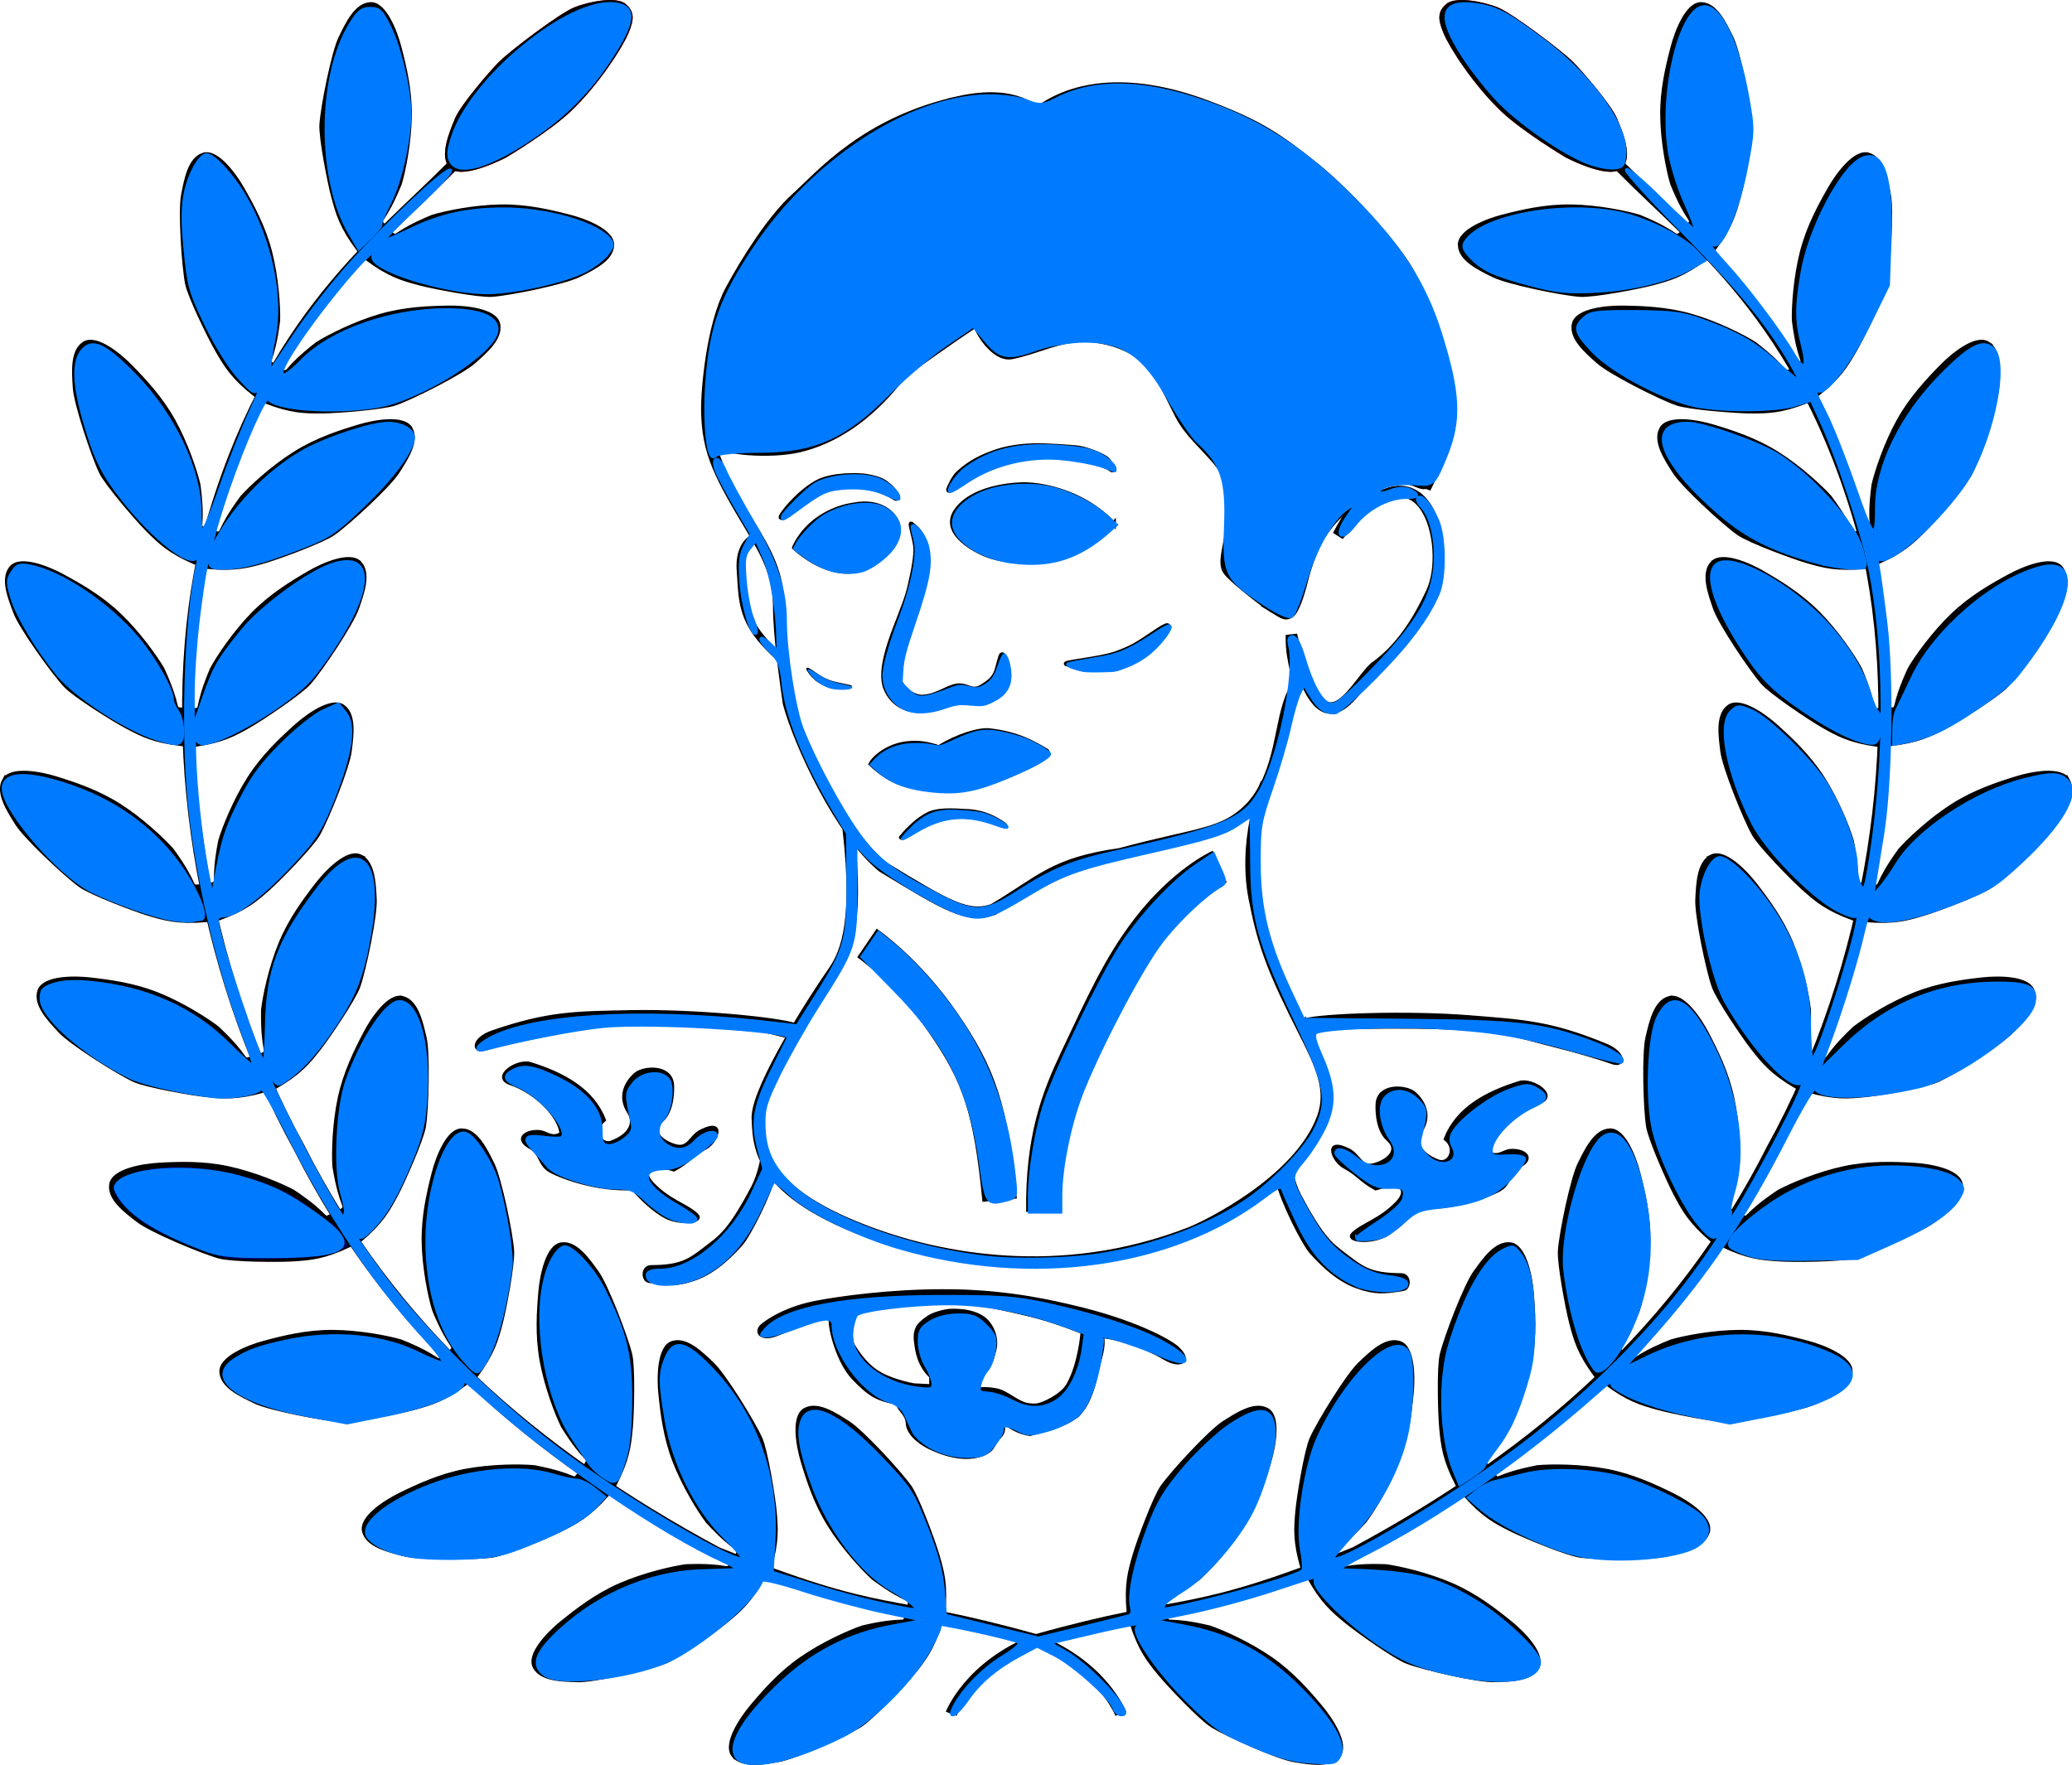
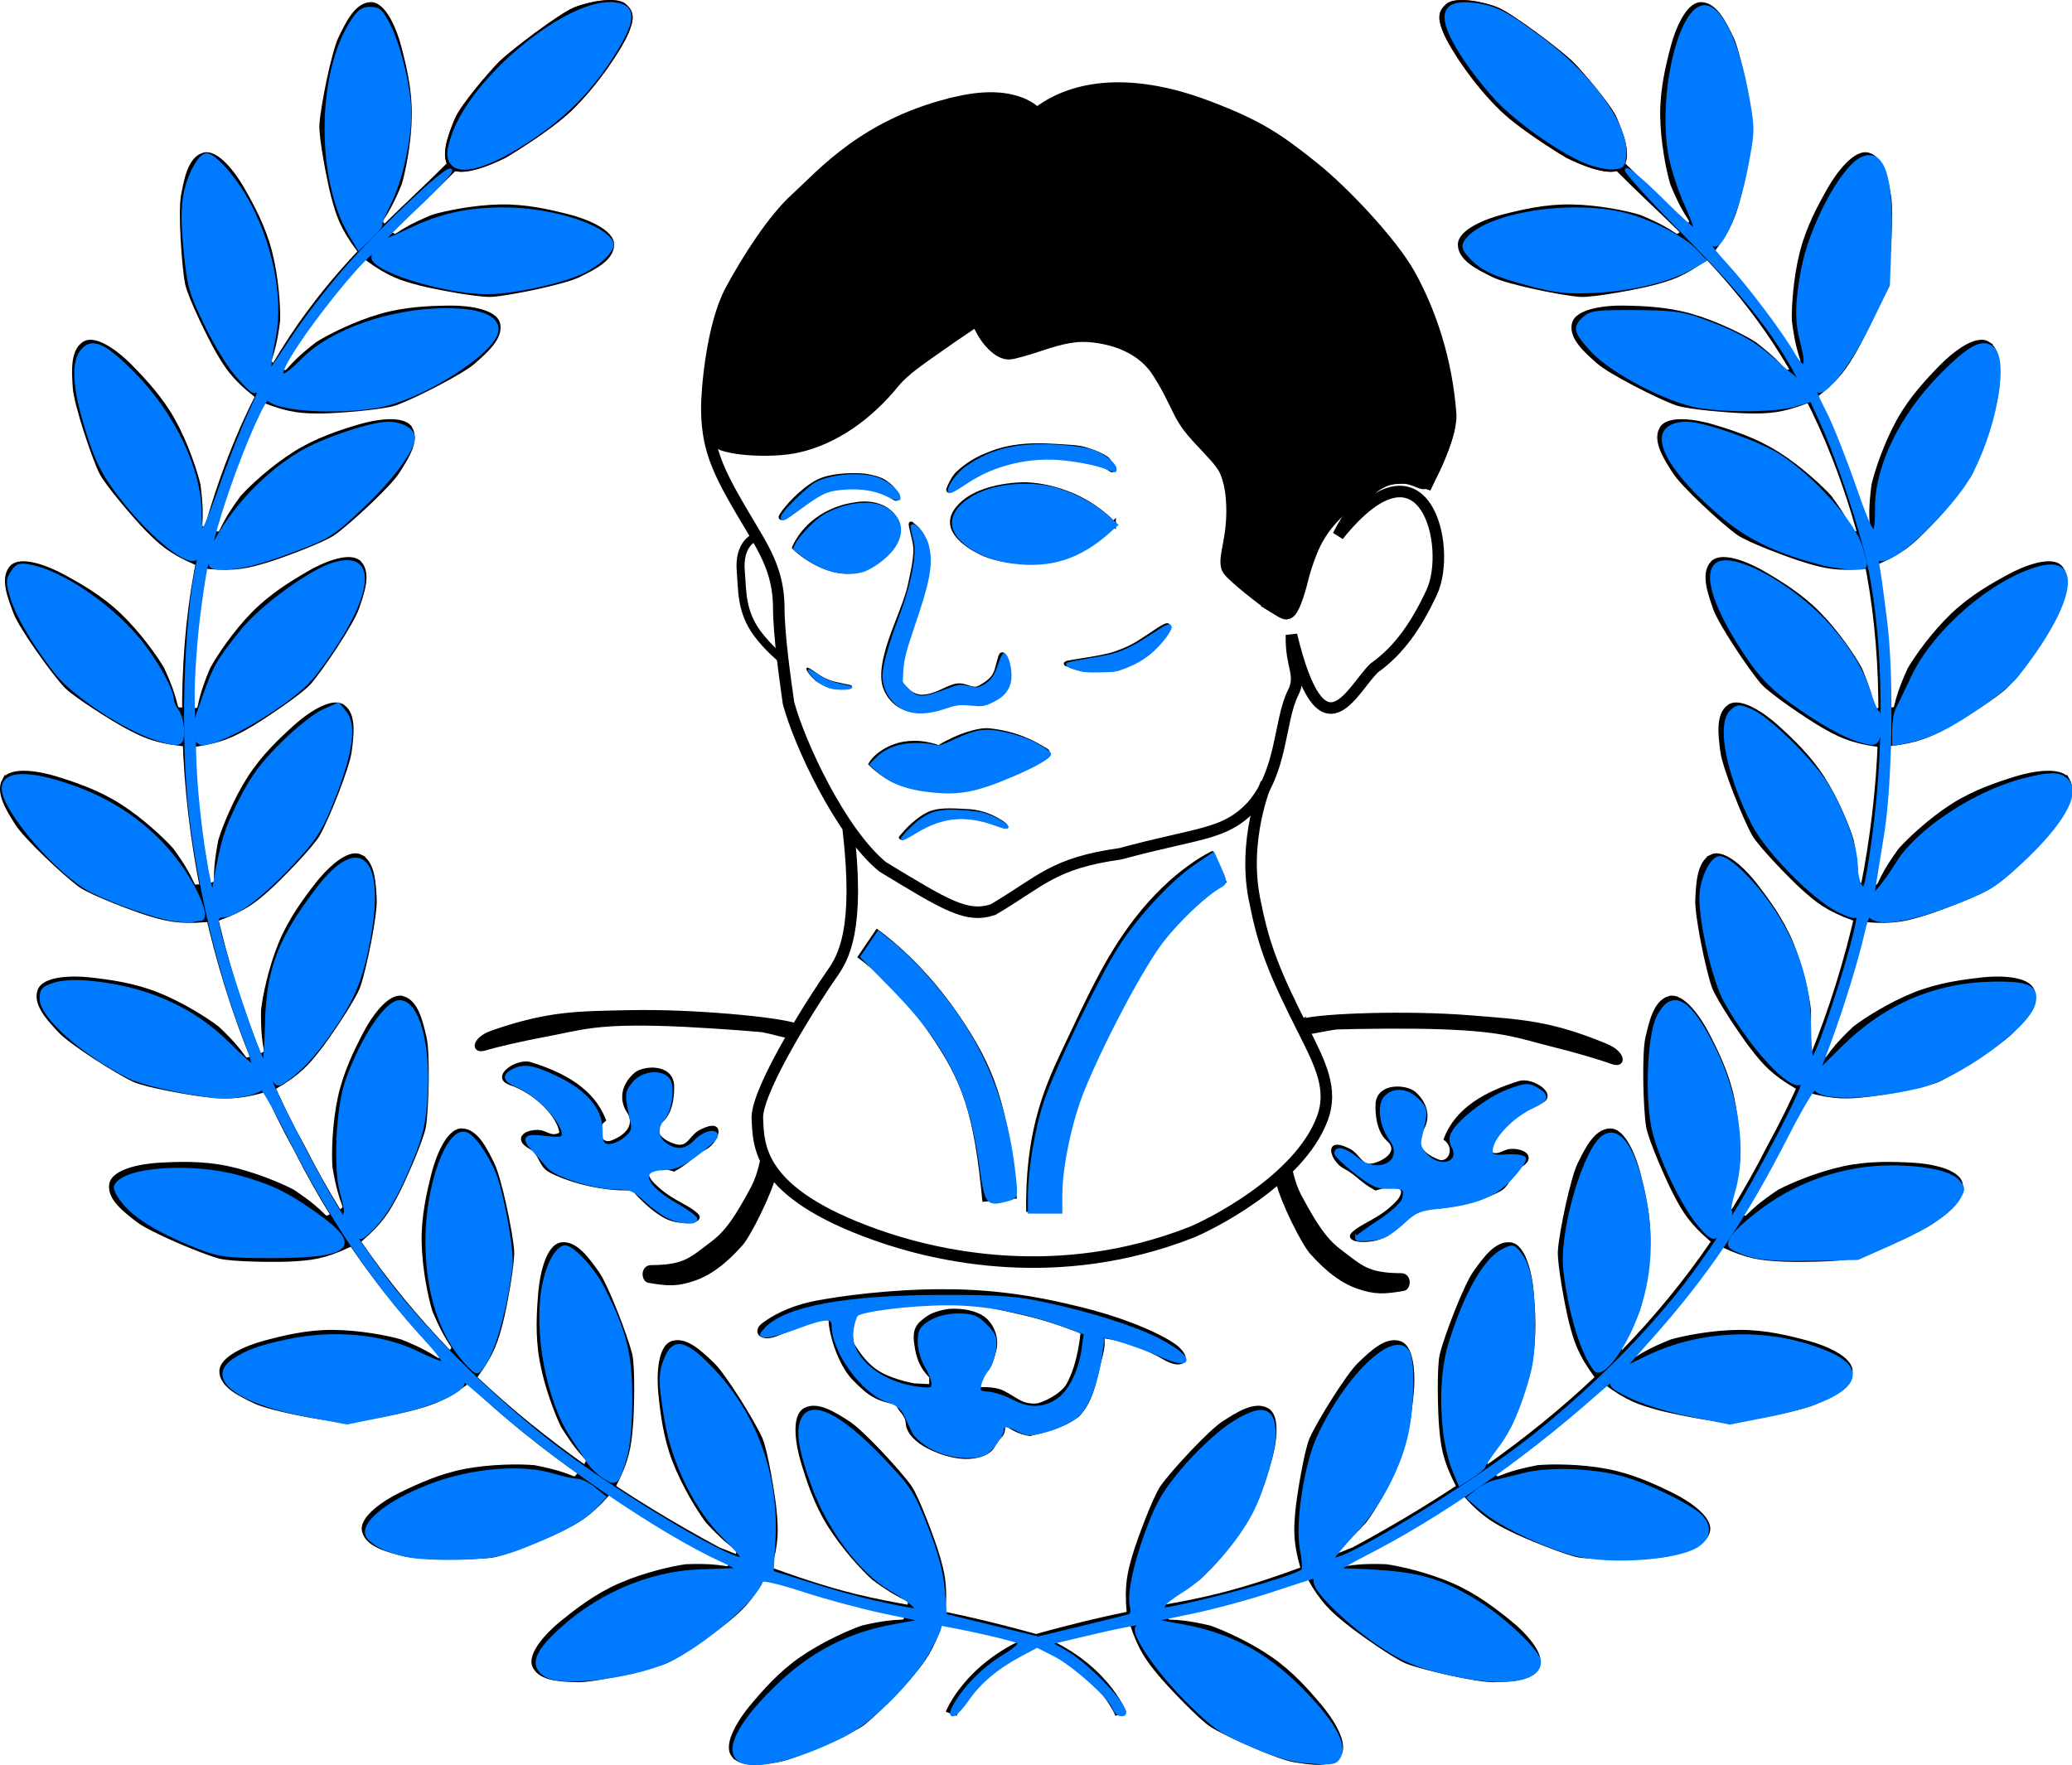
<svg xmlns="http://www.w3.org/2000/svg" xmlns:ns1="http://www.inkscape.org/namespaces/inkscape" xmlns:ns2="http://sodipodi.sourceforge.net/DTD/sodipodi-0.dtd" width="179.76mm" height="153.141mm" viewBox="0 0 179.76 153.141" version="1.1" id="svg5" ns1:version="1.3 (0e150ed6c4, 2023-07-21)" ns2:docname="caesaricus.svg" ns1:export-filename="/home/ruben/Imágenes/cesaricus2.png" ns1:export-xdpi="43.787205" ns1:export-ydpi="43.787205">
  <ns2:namedview id="namedview7" pagecolor="#ffffff" bordercolor="#666666" borderopacity="1.0" ns1:pageshadow="2" ns1:pageopacity="0.0" ns1:pagecheckerboard="0" ns1:document-units="mm" showgrid="false" ns1:zoom="0.62723167" ns1:cx="259.07493" ns1:cy="308.49845" ns1:window-width="1304" ns1:window-height="745" ns1:window-x="-8" ns1:window-y="-8" ns1:window-maximized="1" ns1:current-layer="layer2" ns1:showpageshadow="2" ns1:deskcolor="#d1d1d1" showguides="false">
    <ns1:grid type="xygrid" id="grid6664" originx="0" originy="0" spacingy="1" spacingx="1" units="mm" visible="false" />
  </ns2:namedview>
  <defs id="defs2" />
  <g ns1:groupmode="layer" id="layer2" ns1:label="Capa 2" style="display:inline;opacity:1" transform="translate(-10.706,-71.449)">
    <path style="opacity:1;fill:none;stroke:#000000;stroke-width:1;stroke-linecap:butt;stroke-linejoin:miter;stroke-miterlimit:4;stroke-dasharray:none;stroke-opacity:1" d="m 49.918,85.878 c -6.886,6.978 -16.589,13.78 -21.599,33.789 -3.3,15.791 -0.351,35.649 8.4,51.486 7.839,15.492 19.929,26.261 36.181,35.021 14.942,6.003 14.167,3.79 27.686,7.582 5.75,2.236 7.358,6.405 7.358,6.405" id="path915" ns2:nodetypes="cccccc" />
    <path style="opacity:1;fill:#ff0000;fill-opacity:1;stroke:#ff0000;stroke-width:0.265px;stroke-linecap:butt;stroke-linejoin:miter;stroke-opacity:1" d="m 64.88,71.881 c -0.721,-0.602 -3.058,-0.186 -4.346,0.351 -1.288,0.538 -5.439,3.7 -6.385,4.621 -0.748,0.728 -3.349,3.741 -3.837,4.903 -0.469,1.117 -1.482,3.491 -0.352,4.273 1.129,0.782 4.598,-1.032 4.598,-1.032 0,0 3.725,-2.215 5.588,-3.992 2.393,-2.284 4.428,-5.46 4.951,-6.7 0.523,-1.24 0.505,-1.824 -0.216,-2.425 z" id="path3669" ns2:nodetypes="zsssscssz" />
    <path style="opacity:1;fill:#000000;fill-opacity:1;stroke:#000000;stroke-width:0.265px;stroke-linecap:butt;stroke-linejoin:miter;stroke-opacity:1" d="m 64.88,71.881 c -0.721,-0.602 -3.058,-0.186 -4.346,0.351 -1.288,0.538 -5.439,3.7 -6.385,4.621 -0.748,0.728 -3.349,3.741 -3.837,4.903 -0.469,1.117 -1.482,3.491 -0.352,4.273 1.129,0.782 4.598,-1.032 4.598,-1.032 0,0 3.725,-2.215 5.588,-3.992 2.393,-2.284 4.428,-5.46 4.951,-6.7 0.523,-1.24 0.505,-1.824 -0.216,-2.425 z" id="path6666" ns2:nodetypes="zsssscssz" />
    <path style="opacity:1;fill:#000000;fill-opacity:1;stroke:#000000;stroke-width:0.265px;stroke-linecap:butt;stroke-linejoin:miter;stroke-opacity:1" d="m 42.842,71.767 c -1.265,0.065 -2.031,1.713 -2.637,2.954 -0.612,1.254 -1.549,5.932 -1.655,7.53 -0.075,1.139 0.701,5.083 1.025,6.283 0.409,1.513 0.728,2.623 2.189,4.581 0.64,-0.242 1.94,-1.647 2.213,-2.147 -0.48,-0.608 0,0 1.457,-3.573 0.343,-1.143 0.844,-3.641 0.867,-5.941 0.023,-2.25 -0.475,-4.291 -0.912,-5.956 -0.341,-1.302 -1.284,-3.796 -2.548,-3.731 z" id="path6881" ns2:nodetypes="zssscccssz" />
    <path style="opacity:1;fill:#000000;fill-opacity:1;stroke:#000000;stroke-width:0.265px;stroke-linecap:butt;stroke-linejoin:miter;stroke-opacity:1" d="m 28.33,84.837 c -1.205,0.39 -1.518,2.18 -1.782,3.535 -0.267,1.369 0.039,6.131 0.35,7.701 0.222,1.12 1.992,4.728 2.616,5.804 0.787,1.356 1.382,2.345 3.3,3.859 0.556,-0.4 1.448,-2.093 1.582,-2.647 -0.621,-0.463 0,0 0.483,-3.828 0.035,-1.192 -0.127,-3.735 -0.7,-5.962 -0.561,-2.18 -1.569,-4.022 -2.422,-5.517 -0.667,-1.169 -2.222,-3.334 -3.427,-2.944 z" id="path12941" ns2:nodetypes="zssscccssz" />
    <path style="opacity:1;fill:#000000;fill-opacity:1;stroke:#000000;stroke-width:0.265px;stroke-linecap:butt;stroke-linejoin:miter;stroke-opacity:1" d="m 17.982,101.221 c -1.067,0.682 -0.917,2.493 -0.83,3.871 0.089,1.392 1.589,5.922 2.288,7.362 0.498,1.027 3.124,4.07 4,4.953 1.104,1.112 1.93,1.919 4.169,2.898 0.436,-0.527 0.871,-2.392 0.861,-2.961 -0.718,-0.291 0,0 -0.502,-3.826 -0.268,-1.163 -1.069,-3.581 -2.186,-5.591 -1.094,-1.967 -2.536,-3.494 -3.739,-4.725 -0.941,-0.962 -2.994,-2.663 -4.061,-1.981 z" id="path13023" ns2:nodetypes="zssscccssz" />
    <path style="opacity:1;fill:#000000;fill-opacity:1;stroke:#000000;stroke-width:0.265px;stroke-linecap:butt;stroke-linejoin:miter;stroke-opacity:1" d="m 11.65,120.684 c -0.817,0.967 -0.138,2.653 0.354,3.943 0.497,1.304 3.271,5.186 4.365,6.355 0.78,0.834 4.189,2.963 5.287,3.546 1.384,0.736 2.412,1.261 4.84,1.533 0.261,-0.633 0.124,-2.542 -0.055,-3.083 -0.771,-0.065 0,0 -1.612,-3.506 -0.6,-1.031 -2.081,-3.104 -3.744,-4.693 -1.627,-1.555 -3.457,-2.587 -4.971,-3.406 -1.183,-0.64 -3.648,-1.658 -4.465,-0.69 z" id="path13025" ns2:nodetypes="zssscccssz" />
    <path style="opacity:1;fill:#000000;fill-opacity:1;stroke:#000000;stroke-width:0.265px;stroke-linecap:butt;stroke-linejoin:miter;stroke-opacity:1" d="m 11.03,139.128 c -0.614,1.107 0.379,2.629 1.112,3.8 0.74,1.183 4.215,4.453 5.514,5.388 0.927,0.667 4.684,2.094 5.874,2.454 1.5,0.453 2.611,0.77 5.046,0.566 0.133,-0.671 -0.371,-2.518 -0.651,-3.014 -0.769,0.086 0,0 -2.261,-3.127 -0.788,-0.895 -2.643,-2.642 -4.583,-3.878 -1.898,-1.21 -3.893,-1.867 -5.537,-2.377 -1.285,-0.399 -3.9,-0.919 -4.514,0.189 z" id="path13027" ns2:nodetypes="zssscccssz" />
    <path style="opacity:1;fill:#000000;fill-opacity:1;stroke:#000000;stroke-width:0.265px;stroke-linecap:butt;stroke-linejoin:miter;stroke-opacity:1" d="m 14.085,157.427 c -0.395,1.203 0.867,2.511 1.806,3.523 0.949,1.022 4.976,3.581 6.429,4.255 1.036,0.481 4.994,1.176 6.231,1.306 1.559,0.163 2.709,0.265 5.062,-0.393 0.005,-0.684 -0.838,-2.403 -1.206,-2.838 -0.74,0.229 0,0 -2.808,-2.646 -0.943,-0.731 -3.093,-2.098 -5.23,-2.948 -2.091,-0.831 -4.175,-1.102 -5.885,-1.294 -1.337,-0.15 -4.003,-0.169 -4.398,1.034 z" id="path13029" ns2:nodetypes="zssscccssz" />
    <path style="opacity:1;fill:#000000;fill-opacity:1;stroke:#000000;stroke-width:0.265px;stroke-linecap:butt;stroke-linejoin:miter;stroke-opacity:1" d="m 20.312,174.225 c -0.189,1.252 1.272,2.332 2.367,3.174 1.106,0.85 5.503,2.704 7.047,3.127 1.101,0.302 5.12,0.329 6.361,0.251 1.564,-0.098 2.715,-0.189 4.926,-1.229 -0.109,-0.676 -1.226,-2.23 -1.661,-2.597 -0.691,0.349 0,0 -3.209,-2.142 -1.051,-0.564 -3.399,-1.554 -5.647,-2.036 -2.2,-0.472 -4.3,-0.392 -6.018,-0.297 -1.344,0.074 -3.976,0.499 -4.165,1.751 z" id="path13031" ns2:nodetypes="zssscccssz" />
    <path style="opacity:1;fill:#000000;fill-opacity:1;stroke:#000000;stroke-width:0.265px;stroke-linecap:butt;stroke-linejoin:miter;stroke-opacity:1" d="m 29.871,190.505 c 0.073,1.264 1.726,2.019 2.971,2.617 1.258,0.604 5.943,1.509 7.541,1.604 1.14,0.068 5.078,-0.735 6.276,-1.068 1.51,-0.419 2.618,-0.745 4.567,-2.22 -0.246,-0.639 -1.66,-1.929 -2.162,-2.198 -0.604,0.484 0,0 -3.583,-1.433 -1.145,-0.335 -3.646,-0.819 -5.946,-0.827 -2.25,-0.008 -4.288,0.504 -5.95,0.952 -1.299,0.35 -3.787,1.309 -3.714,2.573 z" id="path13033" ns2:nodetypes="zssscccssz" />
    <path style="opacity:1;fill:#000000;fill-opacity:1;stroke:#000000;stroke-width:0.265px;stroke-linecap:butt;stroke-linejoin:miter;stroke-opacity:1" d="m 42.251,204.341 c 0.313,1.227 2.079,1.653 3.415,2.003 1.35,0.353 6.121,0.35 7.708,0.139 1.132,-0.151 4.845,-1.689 5.958,-2.243 1.403,-0.699 2.428,-1.23 4.06,-3.049 -0.364,-0.58 -1.997,-1.578 -2.541,-1.746 -0.501,0.59 0,0 -3.79,-0.725 -1.188,-0.111 -3.736,-0.11 -5.995,0.321 -2.211,0.421 -4.114,1.311 -5.66,2.067 -1.209,0.591 -3.468,2.006 -3.156,3.233 z" id="path13035" ns2:nodetypes="zssscccssz" />
    <path style="opacity:1;fill:#000000;fill-opacity:1;stroke:#000000;stroke-width:0.265px;stroke-linecap:butt;stroke-linejoin:miter;stroke-opacity:1" d="m 57.054,216.097 c 0.579,1.126 2.396,1.148 3.776,1.19 1.395,0.043 6.045,-1.025 7.545,-1.585 1.07,-0.399 4.346,-2.727 5.307,-3.516 1.211,-0.995 2.092,-1.741 3.277,-3.878 -0.484,-0.484 -2.299,-1.092 -2.867,-1.135 -0.357,0.687 0,0 -3.856,0.139 -1.183,0.157 -3.666,0.727 -5.772,1.651 -2.061,0.903 -3.717,2.196 -5.056,3.278 -1.046,0.846 -2.933,2.73 -2.355,3.856 z" id="path13037" ns2:nodetypes="zssscccssz" />
    <path style="opacity:1;fill:#000000;fill-opacity:1;stroke:#000000;stroke-width:0.265px;stroke-linecap:butt;stroke-linejoin:miter;stroke-opacity:1" d="m 74.294,223.778 c 0.784,0.994 2.572,0.666 3.934,0.442 1.377,-0.226 5.735,-2.167 7.1,-3.005 0.973,-0.597 3.741,-3.511 4.532,-4.47 0.998,-1.209 1.719,-2.111 2.471,-4.436 -0.568,-0.382 -2.466,-0.63 -3.031,-0.563 -0.218,0.743 0,0 -3.757,0.878 -1.13,0.381 -3.458,1.418 -5.347,2.729 -1.849,1.283 -3.226,2.869 -4.332,4.189 -0.864,1.031 -2.354,3.243 -1.57,4.237 z" id="path13039" ns2:nodetypes="zssscccssz" />
    <path style="opacity:1;fill:#000000;fill-opacity:1;stroke:#000000;stroke-width:0.265px;stroke-linecap:butt;stroke-linejoin:miter;stroke-opacity:1" d="m 80.535,193.748 c 1.113,-0.604 2.626,0.402 3.79,1.145 1.176,0.751 4.416,4.254 5.339,5.561 0.658,0.933 2.053,4.702 2.402,5.896 0.44,1.504 0.747,2.617 0.521,5.051 -0.673,0.127 -2.515,-0.394 -3.008,-0.678 0.092,-0.769 0,0 -3.107,-2.288 -0.888,-0.796 -2.618,-2.666 -3.838,-4.617 -1.193,-1.908 -1.833,-3.909 -2.329,-5.557 -0.387,-1.289 -0.884,-3.908 0.228,-4.512 z" id="path13041" ns2:nodetypes="zssscccssz" />
    <path style="opacity:1;fill:#000000;fill-opacity:1;stroke:#000000;stroke-width:0.265px;stroke-linecap:butt;stroke-linejoin:miter;stroke-opacity:1" d="m 69.039,187.939 c 1.208,-0.38 2.501,0.897 3.501,1.849 1.011,0.962 3.521,5.019 4.177,6.48 0.468,1.041 1.116,5.008 1.23,6.246 0.144,1.561 0.233,2.712 -0.454,5.057 -0.684,-0.004 -2.393,-0.867 -2.823,-1.24 0.238,-0.737 0,0 -2.612,-2.84 -0.72,-0.951 -2.06,-3.118 -2.884,-5.265 -0.807,-2.101 -1.052,-4.188 -1.223,-5.9 -0.134,-1.339 -0.121,-4.005 1.087,-4.385 z" id="path13043" ns2:nodetypes="zssscccssz" />
    <path style="opacity:1;fill:#000000;fill-opacity:1;stroke:#000000;stroke-width:0.265px;stroke-linecap:butt;stroke-linejoin:miter;stroke-opacity:1" d="m 59.434,179.382 c 1.257,-0.149 2.29,1.347 3.096,2.468 0.814,1.133 2.525,5.587 2.898,7.144 0.266,1.11 0.164,5.128 0.046,6.366 -0.149,1.56 -0.276,2.708 -1.387,4.884 -0.672,-0.131 -2.19,-1.297 -2.543,-1.744 0.371,-0.68 0,0 -2.037,-3.277 -0.53,-1.069 -1.444,-3.447 -1.854,-5.71 -0.401,-2.214 -0.254,-4.31 -0.104,-6.025 0.118,-1.34 0.627,-3.958 1.884,-4.107 z" id="path13045" ns2:nodetypes="zssscccssz" />
    <path style="opacity:1;fill:#000000;fill-opacity:1;stroke:#000000;stroke-width:0.265px;stroke-linecap:butt;stroke-linejoin:miter;stroke-opacity:1" d="m 50.806,169.498 c 1.265,0.055 2.044,1.697 2.659,2.934 0.622,1.249 1.594,5.92 1.712,7.517 0.084,1.139 -0.662,5.088 -0.978,6.291 -0.398,1.516 -0.708,2.628 -2.155,4.598 -0.642,-0.238 -1.953,-1.633 -2.229,-2.13 0.475,-0.611 0,0 -1.484,-3.562 -0.351,-1.14 -0.871,-3.634 -0.912,-5.934 -0.04,-2.25 0.442,-4.295 0.866,-5.963 0.332,-1.304 1.255,-3.805 2.52,-3.75 z" id="path13047" ns2:nodetypes="zssscccssz" />
    <path style="opacity:1;fill:#000000;fill-opacity:1;stroke:#000000;stroke-width:0.265px;stroke-linecap:butt;stroke-linejoin:miter;stroke-opacity:1" d="m 45.662,158.014 c 1.219,0.343 1.602,2.119 1.918,3.464 0.32,1.358 0.198,6.128 -0.052,7.709 -0.178,1.128 -1.808,4.802 -2.39,5.901 -0.734,1.385 -1.29,2.397 -3.148,3.984 -0.571,-0.378 -1.528,-2.036 -1.683,-2.583 0.602,-0.486 0,0 -0.631,-3.807 -0.081,-1.19 -0.017,-3.737 0.469,-5.985 0.475,-2.2 1.412,-4.08 2.207,-5.607 0.621,-1.194 2.091,-3.418 3.31,-3.075 z" id="path13049" ns2:nodetypes="zssscccssz" />
    <path style="opacity:1;fill:#000000;fill-opacity:1;stroke:#000000;stroke-width:0.265px;stroke-linecap:butt;stroke-linejoin:miter;stroke-opacity:1" d="m 41.985,145.727 c 1.138,0.554 1.199,2.371 1.271,3.75 0.073,1.393 -0.896,6.065 -1.423,7.577 -0.376,1.078 -2.634,4.403 -3.402,5.381 -0.968,1.232 -1.696,2.129 -3.807,3.359 -0.494,-0.474 -1.141,-2.275 -1.196,-2.842 0.679,-0.371 0,0 0.057,-3.858 0.132,-1.186 0.648,-3.68 1.527,-5.806 0.859,-2.08 2.116,-3.763 3.17,-5.125 0.824,-1.064 2.667,-2.991 3.805,-2.436 z" id="path13051" ns2:nodetypes="zssscccssz" />
    <path style="opacity:1;fill:#000000;fill-opacity:1;stroke:#000000;stroke-width:0.265px;stroke-linecap:butt;stroke-linejoin:miter;stroke-opacity:1" d="m 40.497,132.732 c 1.023,0.746 0.762,2.545 0.589,3.915 -0.174,1.384 -1.951,5.812 -2.737,7.207 -0.56,0.995 -3.369,3.87 -4.298,4.697 -1.171,1.042 -2.045,1.796 -4.34,2.635 -0.403,-0.553 -0.722,-2.441 -0.676,-3.008 0.734,-0.246 0,0 0.737,-3.788 0.339,-1.144 1.287,-3.508 2.527,-5.446 1.213,-1.896 2.747,-3.331 4.023,-4.485 0.998,-0.902 3.152,-2.474 4.175,-1.727 z" id="path13053" ns2:nodetypes="zssscccssz" />
    <path style="opacity:1;fill:#000000;fill-opacity:1;stroke:#000000;stroke-width:0.265px;stroke-linecap:butt;stroke-linejoin:miter;stroke-opacity:1" d="m 41.95,120.282 c 0.847,0.941 0.222,2.647 -0.229,3.953 -0.455,1.319 -3.106,5.287 -4.162,6.49 -0.753,0.858 -4.093,3.094 -5.172,3.712 -1.36,0.779 -2.371,1.337 -4.79,1.686 -0.28,-0.624 -0.204,-2.537 -0.043,-3.083 0.769,-0.089 0,0 1.5,-3.555 0.567,-1.05 1.982,-3.168 3.594,-4.809 1.577,-1.606 3.373,-2.695 4.86,-3.561 1.163,-0.678 3.594,-1.772 4.441,-0.831 z" id="path13055" ns2:nodetypes="zssscccssz" />
    <path style="opacity:1;fill:#000000;fill-opacity:1;stroke:#000000;stroke-width:0.265px;stroke-linecap:butt;stroke-linejoin:miter;stroke-opacity:1" d="m 46.372,108.637 c 0.604,1.113 -0.403,2.626 -1.146,3.79 -0.751,1.176 -4.255,4.415 -5.563,5.337 -0.933,0.658 -4.703,2.052 -5.896,2.4 -1.504,0.44 -2.618,0.746 -5.051,0.52 -0.127,-0.673 0.394,-2.515 0.679,-3.008 0.769,0.093 0,0 2.289,-3.106 0.796,-0.888 2.667,-2.618 4.618,-3.836 1.908,-1.193 3.91,-1.832 5.558,-2.327 1.289,-0.387 3.908,-0.883 4.512,0.23 z" id="path13057" ns2:nodetypes="zssscccssz" />
    <path style="opacity:1;fill:#000000;fill-opacity:1;stroke:#000000;stroke-width:0.265px;stroke-linecap:butt;stroke-linejoin:miter;stroke-opacity:1" d="m 53.965,99.554 c 0.276,1.236 -1.106,2.415 -2.139,3.331 -1.044,0.926 -5.3,3.082 -6.811,3.612 -1.077,0.378 -5.085,0.686 -6.328,0.695 -1.567,0.012 -2.722,0.001 -5,-0.882 0.062,-0.682 1.067,-2.311 1.476,-2.707 0.714,0.299 0,0 3.052,-2.361 1.009,-0.636 3.282,-1.788 5.491,-2.426 2.162,-0.625 4.262,-0.692 5.983,-0.717 1.345,-0.02 4.001,0.22 4.277,1.455 z" id="path13059" ns2:nodetypes="zssscccssz" />
    <path style="opacity:1;fill:#000000;fill-opacity:1;stroke:#000000;stroke-width:0.265px;stroke-linecap:butt;stroke-linejoin:miter;stroke-opacity:1" d="m 63.857,92.729 c -0.058,1.265 -1.702,2.04 -2.94,2.652 -1.251,0.619 -5.924,1.58 -7.521,1.695 -1.139,0.081 -5.086,-0.674 -6.288,-0.992 -1.515,-0.401 -2.626,-0.714 -4.593,-2.165 0.239,-0.641 1.637,-1.949 2.135,-2.224 0.61,0.477 0,0 3.565,-1.476 1.141,-0.349 3.636,-0.863 5.936,-0.898 2.25,-0.035 4.294,0.452 5.961,0.88 1.303,0.335 3.803,1.264 3.744,2.528 z" id="path13061" ns2:nodetypes="zssscccssz" />
    <path style="opacity:1;fill:none;stroke:#000000;stroke-width:1;stroke-linecap:butt;stroke-linejoin:miter;stroke-miterlimit:4;stroke-dasharray:none;stroke-opacity:1" d="m 151.254,85.878 c 6.886,6.978 16.589,13.78 21.599,33.789 3.3,15.791 0.351,35.649 -8.4,51.486 -7.839,15.492 -19.929,26.261 -36.181,35.021 -14.942,6.003 -14.167,3.79 -27.686,7.582 -5.75,2.236 -7.358,6.405 -7.358,6.405" id="path13223" ns2:nodetypes="cccccc" />
    <path style="opacity:1;fill:#ff0000;fill-opacity:1;stroke:#ff0000;stroke-width:0.265px;stroke-linecap:butt;stroke-linejoin:miter;stroke-opacity:1" d="m 136.293,71.881 c 0.721,-0.602 3.058,-0.186 4.346,0.351 1.288,0.538 5.439,3.7 6.385,4.621 0.748,0.728 3.349,3.741 3.837,4.903 0.469,1.117 1.482,3.491 0.352,4.273 -1.129,0.782 -4.598,-1.032 -4.598,-1.032 0,0 -3.725,-2.215 -5.588,-3.992 -2.393,-2.284 -4.428,-5.46 -4.951,-6.7 -0.523,-1.24 -0.505,-1.824 0.216,-2.425 z" id="path13225" ns2:nodetypes="zsssscssz" />
    <path style="opacity:1;fill:#000000;fill-opacity:1;stroke:#000000;stroke-width:0.265px;stroke-linecap:butt;stroke-linejoin:miter;stroke-opacity:1" d="m 136.293,71.881 c 0.721,-0.602 3.058,-0.186 4.346,0.351 1.288,0.538 5.439,3.7 6.385,4.621 0.748,0.728 3.349,3.741 3.837,4.903 0.469,1.117 1.482,3.491 0.352,4.273 -1.129,0.782 -4.598,-1.032 -4.598,-1.032 0,0 -3.725,-2.215 -5.588,-3.992 -2.393,-2.284 -4.428,-5.46 -4.951,-6.7 -0.523,-1.24 -0.505,-1.824 0.216,-2.425 z" id="path13227" ns2:nodetypes="zsssscssz" />
    <path style="opacity:1;fill:#000000;fill-opacity:1;stroke:#000000;stroke-width:0.265px;stroke-linecap:butt;stroke-linejoin:miter;stroke-opacity:1" d="m 158.331,71.767 c 1.265,0.065 2.031,1.713 2.637,2.954 0.612,1.254 1.549,5.932 1.655,7.53 0.075,1.139 -0.701,5.083 -1.025,6.283 -0.409,1.513 -0.728,2.623 -2.189,4.581 -0.64,-0.242 -1.94,-1.647 -2.213,-2.147 0.48,-0.608 0,0 -1.457,-3.573 -0.343,-1.143 -0.844,-3.641 -0.867,-5.941 -0.023,-2.25 0.475,-4.291 0.912,-5.956 0.341,-1.302 1.284,-3.796 2.548,-3.731 z" id="path13229" ns2:nodetypes="zssscccssz" />
    <path style="opacity:1;fill:#000000;fill-opacity:1;stroke:#000000;stroke-width:0.265px;stroke-linecap:butt;stroke-linejoin:miter;stroke-opacity:1" d="m 172.843,84.837 c 1.205,0.39 1.518,2.18 1.782,3.535 0.267,1.369 -0.039,6.131 -0.35,7.701 -0.222,1.12 -1.992,4.728 -2.616,5.804 -0.787,1.356 -1.382,2.345 -3.3,3.859 -0.556,-0.4 -1.448,-2.093 -1.582,-2.647 0.621,-0.463 0,0 -0.483,-3.828 -0.035,-1.192 0.127,-3.735 0.7,-5.962 0.561,-2.18 1.569,-4.022 2.422,-5.517 0.667,-1.169 2.222,-3.334 3.427,-2.944 z" id="path13231" ns2:nodetypes="zssscccssz" />
    <path style="opacity:1;fill:#000000;fill-opacity:1;stroke:#000000;stroke-width:0.265px;stroke-linecap:butt;stroke-linejoin:miter;stroke-opacity:1" d="m 183.19,101.221 c 1.067,0.682 0.917,2.493 0.83,3.871 -0.089,1.392 -1.589,5.922 -2.288,7.362 -0.498,1.027 -3.124,4.07 -4,4.953 -1.104,1.112 -1.93,1.919 -4.169,2.898 -0.436,-0.527 -0.871,-2.392 -0.861,-2.961 0.718,-0.291 0,0 0.502,-3.826 0.268,-1.163 1.069,-3.581 2.187,-5.591 1.094,-1.967 2.536,-3.494 3.739,-4.725 0.941,-0.962 2.994,-2.663 4.061,-1.981 z" id="path13233" ns2:nodetypes="zssscccssz" />
    <path style="opacity:1;fill:#000000;fill-opacity:1;stroke:#000000;stroke-width:0.265px;stroke-linecap:butt;stroke-linejoin:miter;stroke-opacity:1" d="m 189.523,120.684 c 0.817,0.967 0.138,2.653 -0.354,3.943 -0.497,1.304 -3.271,5.186 -4.365,6.355 -0.78,0.834 -4.189,2.963 -5.287,3.546 -1.384,0.736 -2.412,1.261 -4.84,1.533 -0.261,-0.633 -0.124,-2.542 0.055,-3.083 0.771,-0.065 0,0 1.612,-3.506 0.6,-1.031 2.081,-3.104 3.744,-4.693 1.627,-1.555 3.457,-2.587 4.971,-3.406 1.183,-0.64 3.648,-1.658 4.465,-0.69 z" id="path13235" ns2:nodetypes="zssscccssz" />
    <path style="opacity:1;fill:#000000;fill-opacity:1;stroke:#000000;stroke-width:0.265px;stroke-linecap:butt;stroke-linejoin:miter;stroke-opacity:1" d="m 190.143,139.128 c 0.614,1.107 -0.379,2.629 -1.112,3.8 -0.74,1.183 -4.215,4.453 -5.514,5.388 -0.927,0.667 -4.684,2.094 -5.874,2.454 -1.5,0.453 -2.611,0.77 -5.046,0.566 -0.133,-0.671 0.371,-2.518 0.651,-3.014 0.769,0.086 0,0 2.261,-3.127 0.788,-0.895 2.643,-2.642 4.583,-3.878 1.898,-1.21 3.893,-1.867 5.537,-2.377 1.285,-0.399 3.9,-0.919 4.514,0.189 z" id="path13237" ns2:nodetypes="zssscccssz" />
    <path style="opacity:1;fill:#000000;fill-opacity:1;stroke:#000000;stroke-width:0.265px;stroke-linecap:butt;stroke-linejoin:miter;stroke-opacity:1" d="m 187.088,157.427 c 0.395,1.203 -0.867,2.511 -1.806,3.523 -0.949,1.022 -4.976,3.581 -6.429,4.255 -1.036,0.481 -4.994,1.176 -6.231,1.306 -1.559,0.163 -2.709,0.265 -5.062,-0.393 -0.005,-0.684 0.838,-2.403 1.206,-2.838 0.74,0.229 0,0 2.808,-2.646 0.943,-0.731 3.093,-2.098 5.23,-2.948 2.091,-0.831 4.175,-1.102 5.885,-1.294 1.337,-0.15 4.003,-0.169 4.398,1.034 z" id="path13239" ns2:nodetypes="zssscccssz" />
    <path style="opacity:1;fill:#000000;fill-opacity:1;stroke:#000000;stroke-width:0.265px;stroke-linecap:butt;stroke-linejoin:miter;stroke-opacity:1" d="m 180.861,174.225 c 0.189,1.252 -1.272,2.332 -2.367,3.174 -1.106,0.85 -5.503,2.704 -7.047,3.127 -1.101,0.302 -5.12,0.329 -6.361,0.251 -1.564,-0.098 -2.715,-0.189 -4.926,-1.229 0.109,-0.676 1.226,-2.23 1.661,-2.597 0.691,0.349 0,0 3.209,-2.142 1.051,-0.564 3.399,-1.554 5.647,-2.036 2.2,-0.472 4.3,-0.392 6.018,-0.297 1.344,0.074 3.976,0.499 4.165,1.751 z" id="path13241" ns2:nodetypes="zssscccssz" />
    <path style="opacity:1;fill:#000000;fill-opacity:1;stroke:#000000;stroke-width:0.265px;stroke-linecap:butt;stroke-linejoin:miter;stroke-opacity:1" d="m 171.302,190.505 c -0.073,1.264 -1.726,2.019 -2.971,2.617 -1.258,0.604 -5.943,1.509 -7.541,1.604 -1.14,0.068 -5.078,-0.735 -6.276,-1.068 -1.51,-0.419 -2.618,-0.745 -4.567,-2.22 0.246,-0.639 1.66,-1.929 2.162,-2.198 0.604,0.484 0,0 3.583,-1.433 1.145,-0.335 3.646,-0.819 5.946,-0.827 2.25,-0.008 4.288,0.504 5.95,0.952 1.299,0.35 3.787,1.309 3.714,2.573 z" id="path13243" ns2:nodetypes="zssscccssz" />
    <path style="opacity:1;fill:#000000;fill-opacity:1;stroke:#000000;stroke-width:0.265px;stroke-linecap:butt;stroke-linejoin:miter;stroke-opacity:1" d="m 158.922,204.341 c -0.313,1.227 -2.079,1.653 -3.415,2.003 -1.35,0.353 -6.121,0.35 -7.708,0.139 -1.132,-0.151 -4.845,-1.689 -5.958,-2.243 -1.403,-0.699 -2.428,-1.23 -4.06,-3.049 0.364,-0.58 1.997,-1.578 2.541,-1.746 0.501,0.59 0,0 3.79,-0.725 1.188,-0.111 3.736,-0.11 5.995,0.321 2.211,0.421 4.114,1.311 5.66,2.067 1.209,0.591 3.468,2.006 3.156,3.233 z" id="path13245" ns2:nodetypes="zssscccssz" />
    <path style="opacity:1;fill:#000000;fill-opacity:1;stroke:#000000;stroke-width:0.265px;stroke-linecap:butt;stroke-linejoin:miter;stroke-opacity:1" d="m 144.119,216.097 c -0.579,1.126 -2.396,1.148 -3.776,1.19 -1.395,0.043 -6.045,-1.025 -7.545,-1.585 -1.07,-0.399 -4.346,-2.727 -5.307,-3.516 -1.211,-0.995 -2.092,-1.741 -3.277,-3.878 0.484,-0.484 2.299,-1.092 2.867,-1.135 0.357,0.687 0,0 3.856,0.139 1.183,0.157 3.666,0.727 5.772,1.651 2.061,0.903 3.717,2.196 5.056,3.278 1.046,0.846 2.933,2.73 2.355,3.856 z" id="path13247" ns2:nodetypes="zssscccssz" />
    <path style="opacity:1;fill:#000000;fill-opacity:1;stroke:#000000;stroke-width:0.265px;stroke-linecap:butt;stroke-linejoin:miter;stroke-opacity:1" d="m 126.879,223.778 c -0.784,0.994 -2.572,0.666 -3.934,0.442 -1.377,-0.226 -5.735,-2.167 -7.1,-3.005 -0.973,-0.597 -3.741,-3.511 -4.532,-4.47 -0.998,-1.209 -1.718,-2.111 -2.471,-4.436 0.568,-0.382 2.466,-0.63 3.031,-0.563 0.218,0.743 0,0 3.757,0.878 1.13,0.381 3.458,1.418 5.347,2.729 1.849,1.283 3.226,2.869 4.332,4.189 0.864,1.031 2.354,3.243 1.57,4.237 z" id="path13249" ns2:nodetypes="zssscccssz" />
    <path style="opacity:1;fill:#000000;fill-opacity:1;stroke:#000000;stroke-width:0.265px;stroke-linecap:butt;stroke-linejoin:miter;stroke-opacity:1" d="m 120.638,193.748 c -1.113,-0.604 -2.626,0.402 -3.79,1.145 -1.176,0.751 -4.416,4.254 -5.339,5.561 -0.658,0.933 -2.053,4.702 -2.402,5.896 -0.44,1.504 -0.747,2.617 -0.521,5.051 0.673,0.127 2.515,-0.394 3.008,-0.678 -0.092,-0.769 0,0 3.107,-2.288 0.888,-0.796 2.618,-2.666 3.838,-4.617 1.193,-1.908 1.833,-3.909 2.329,-5.557 0.387,-1.289 0.884,-3.908 -0.228,-4.512 z" id="path13251" ns2:nodetypes="zssscccssz" />
    <path style="opacity:1;fill:#000000;fill-opacity:1;stroke:#000000;stroke-width:0.265px;stroke-linecap:butt;stroke-linejoin:miter;stroke-opacity:1" d="m 132.134,187.939 c -1.208,-0.38 -2.501,0.897 -3.501,1.849 -1.011,0.962 -3.521,5.019 -4.177,6.48 -0.468,1.041 -1.116,5.008 -1.23,6.246 -0.144,1.561 -0.233,2.712 0.454,5.057 0.684,-0.004 2.393,-0.867 2.823,-1.24 -0.238,-0.737 0,0 2.612,-2.84 0.72,-0.951 2.06,-3.118 2.884,-5.265 0.807,-2.101 1.052,-4.188 1.223,-5.9 0.134,-1.339 0.121,-4.005 -1.087,-4.385 z" id="path13253" ns2:nodetypes="zssscccssz" />
    <path style="opacity:1;fill:#000000;fill-opacity:1;stroke:#000000;stroke-width:0.265px;stroke-linecap:butt;stroke-linejoin:miter;stroke-opacity:1" d="m 141.739,179.382 c -1.257,-0.149 -2.29,1.347 -3.096,2.468 -0.814,1.133 -2.525,5.587 -2.898,7.144 -0.266,1.11 -0.164,5.128 -0.046,6.366 0.149,1.56 0.276,2.708 1.387,4.884 0.672,-0.131 2.19,-1.297 2.543,-1.744 -0.371,-0.68 0,0 2.038,-3.277 0.53,-1.069 1.444,-3.447 1.854,-5.71 0.401,-2.214 0.254,-4.31 0.104,-6.025 -0.118,-1.34 -0.627,-3.958 -1.884,-4.107 z" id="path13255" ns2:nodetypes="zssscccssz" />
    <path style="opacity:1;fill:#000000;fill-opacity:1;stroke:#000000;stroke-width:0.265px;stroke-linecap:butt;stroke-linejoin:miter;stroke-opacity:1" d="m 150.367,169.498 c -1.265,0.055 -2.044,1.697 -2.659,2.934 -0.622,1.249 -1.594,5.92 -1.712,7.517 -0.084,1.139 0.662,5.088 0.978,6.291 0.398,1.516 0.708,2.628 2.155,4.598 0.642,-0.238 1.953,-1.633 2.229,-2.13 -0.475,-0.611 0,0 1.484,-3.562 0.351,-1.14 0.871,-3.634 0.912,-5.934 0.04,-2.25 -0.442,-4.295 -0.866,-5.963 -0.332,-1.304 -1.255,-3.805 -2.52,-3.75 z" id="path13257" ns2:nodetypes="zssscccssz" />
    <path style="opacity:1;fill:#000000;fill-opacity:1;stroke:#000000;stroke-width:0.265px;stroke-linecap:butt;stroke-linejoin:miter;stroke-opacity:1" d="m 155.511,158.014 c -1.219,0.343 -1.602,2.119 -1.918,3.464 -0.32,1.358 -0.198,6.128 0.052,7.709 0.178,1.128 1.808,4.802 2.39,5.901 0.734,1.385 1.29,2.397 3.148,3.984 0.571,-0.378 1.528,-2.036 1.683,-2.583 -0.602,-0.486 0,0 0.631,-3.807 0.082,-1.19 0.017,-3.737 -0.469,-5.985 -0.475,-2.2 -1.412,-4.08 -2.207,-5.607 -0.621,-1.194 -2.091,-3.418 -3.31,-3.075 z" id="path13259" ns2:nodetypes="zssscccssz" />
    <path style="opacity:1;fill:#000000;fill-opacity:1;stroke:#000000;stroke-width:0.265px;stroke-linecap:butt;stroke-linejoin:miter;stroke-opacity:1" d="m 159.188,145.727 c -1.138,0.554 -1.199,2.371 -1.271,3.75 -0.073,1.393 0.896,6.065 1.423,7.577 0.376,1.078 2.634,4.403 3.402,5.381 0.968,1.232 1.696,2.129 3.807,3.359 0.494,-0.474 1.141,-2.275 1.196,-2.842 -0.679,-0.371 0,0 -0.057,-3.858 -0.132,-1.186 -0.648,-3.68 -1.527,-5.806 -0.859,-2.08 -2.116,-3.763 -3.17,-5.125 -0.824,-1.064 -2.667,-2.991 -3.805,-2.436 z" id="path13261" ns2:nodetypes="zssscccssz" />
    <path style="opacity:1;fill:#000000;fill-opacity:1;stroke:#000000;stroke-width:0.265px;stroke-linecap:butt;stroke-linejoin:miter;stroke-opacity:1" d="m 160.676,132.732 c -1.023,0.746 -0.762,2.545 -0.589,3.915 0.174,1.384 1.951,5.812 2.737,7.207 0.56,0.995 3.369,3.87 4.298,4.697 1.171,1.042 2.045,1.796 4.34,2.635 0.403,-0.553 0.722,-2.441 0.676,-3.008 -0.734,-0.246 0,0 -0.737,-3.788 -0.339,-1.144 -1.287,-3.508 -2.527,-5.446 -1.213,-1.896 -2.747,-3.331 -4.023,-4.485 -0.998,-0.902 -3.152,-2.474 -4.175,-1.727 z" id="path13263" ns2:nodetypes="zssscccssz" />
    <path style="opacity:1;fill:#000000;fill-opacity:1;stroke:#000000;stroke-width:0.265px;stroke-linecap:butt;stroke-linejoin:miter;stroke-opacity:1" d="m 159.223,120.282 c -0.847,0.941 -0.222,2.647 0.229,3.953 0.455,1.319 3.106,5.287 4.162,6.49 0.753,0.858 4.093,3.094 5.172,3.712 1.36,0.779 2.371,1.337 4.79,1.686 0.28,-0.624 0.204,-2.537 0.043,-3.083 -0.769,-0.089 0,0 -1.5,-3.555 -0.567,-1.05 -1.982,-3.168 -3.594,-4.809 -1.577,-1.606 -3.373,-2.695 -4.86,-3.561 -1.163,-0.678 -3.594,-1.772 -4.441,-0.831 z" id="path13265" ns2:nodetypes="zssscccssz" />
    <path style="opacity:1;fill:#000000;fill-opacity:1;stroke:#000000;stroke-width:0.265px;stroke-linecap:butt;stroke-linejoin:miter;stroke-opacity:1" d="m 154.801,108.637 c -0.604,1.113 0.403,2.626 1.146,3.79 0.751,1.176 4.255,4.415 5.563,5.337 0.933,0.658 4.703,2.052 5.896,2.4 1.504,0.44 2.618,0.746 5.051,0.52 0.127,-0.673 -0.394,-2.515 -0.679,-3.008 -0.769,0.093 0,0 -2.289,-3.106 -0.796,-0.888 -2.667,-2.618 -4.618,-3.836 -1.908,-1.193 -3.91,-1.832 -5.558,-2.327 -1.289,-0.387 -3.908,-0.883 -4.512,0.23 z" id="path13267" ns2:nodetypes="zssscccssz" />
    <path style="opacity:1;fill:#000000;fill-opacity:1;stroke:#000000;stroke-width:0.265px;stroke-linecap:butt;stroke-linejoin:miter;stroke-opacity:1" d="m 147.208,99.554 c -0.276,1.236 1.106,2.415 2.139,3.331 1.044,0.926 5.3,3.082 6.811,3.612 1.077,0.378 5.085,0.686 6.328,0.695 1.567,0.012 2.722,0.001 5,-0.882 -0.062,-0.682 -1.067,-2.311 -1.476,-2.707 -0.714,0.299 0,0 -3.052,-2.361 -1.009,-0.636 -3.282,-1.788 -5.491,-2.426 -2.162,-0.625 -4.262,-0.692 -5.983,-0.717 -1.345,-0.02 -4.001,0.22 -4.277,1.455 z" id="path13269" ns2:nodetypes="zssscccssz" />
    <path style="opacity:1;fill:#000000;fill-opacity:1;stroke:#000000;stroke-width:0.265px;stroke-linecap:butt;stroke-linejoin:miter;stroke-opacity:1" d="m 137.316,92.729 c 0.058,1.265 1.702,2.04 2.94,2.652 1.251,0.619 5.924,1.58 7.521,1.695 1.139,0.081 5.086,-0.674 6.288,-0.992 1.515,-0.401 2.626,-0.714 4.593,-2.165 -0.239,-0.641 -1.637,-1.949 -2.135,-2.224 -0.61,0.477 0,0 -3.565,-1.476 -1.141,-0.349 -3.636,-0.863 -5.936,-0.898 -2.25,-0.035 -4.294,0.452 -5.961,0.88 -1.303,0.335 -3.803,1.264 -3.744,2.528 z" id="path13271" ns2:nodetypes="zssscccssz" />
    <path style="opacity:1;fill:none;stroke:#000000;stroke-width:1;stroke-linecap:butt;stroke-linejoin:miter;stroke-miterlimit:4;stroke-dasharray:none;stroke-opacity:1" d="m 93.949,80.275 c -8.119,1.787 -11.951,6.38 -14.173,8.389 -1.984,1.794 -4.203,5.257 -5.662,7.962 -1.634,3.029 -2.113,8.699 -2.085,10.469 0.059,3.64 1.151,5.632 3.888,10.202 1.227,2.049 2.314,3.922 2.351,6.752 -0.003,2.599 0.599,6.606 0.846,8.406 0.942,3.506 4.504,11.205 8.161,14.207 5.574,3.39 7.326,4.472 9.593,3.712 4.229,-2.495 5.191,-4.016 11.032,-4.839 6.947,-1.879 9.009,-1.615 11.374,-4.078 2.716,-3.035 2.39,-7.433 3.613,-9.886 0.804,-1.613 -0.201,-2.191 -0.139,-5.02 2.683,11.094 5.292,4.619 7.204,2.842 2.198,-1.564 3.69,-3.801 4.974,-6.568 1.793,-3.863 -0.586,-14.303 -8.12,-4.914 0,0 1.992,-4.048 4.053,-4.77 2.329,-0.817 3.242,0.75 3.666,0.101 0.848,-1.298 2.135,-4.467 2.036,-5.834 -0.339,-4.688 -1.765,-8.966 -3.631,-12.262 -1.442,-2.548 -5.47,-6.922 -8.254,-9.155 -3.111,-2.495 -4.817,-3.653 -9.22,-5.317 -7.217,-2.727 -12.049,-1.544 -14.804,0.634 0,0 -1.643,-2.147 -6.703,-1.033 z" id="path18097" ns2:nodetypes="sssssccccccsccsccssssscss" />
    <path style="opacity:1;fill:none;stroke:#000000;stroke-width:0.7;stroke-linecap:butt;stroke-linejoin:miter;stroke-miterlimit:4;stroke-dasharray:none;stroke-opacity:1" d="m 72.7,109.823 c 4.198,1.247 8.044,0.729 11.416,-1.537 4.365,-2.935 2.977,-3.289 5.831,-5.375 2.549,-1.863 5.331,-3.723 5.331,-3.723 0,0 1.076,3.028 2.911,2.874 2.075,-0.174 4.373,-1.947 7.291,-1.502 5.105,0.778 5.74,3.491 7.477,6.853 1.73,3.349 4.313,2.954 4.484,7.916 0.119,3.456 -1.152,5.001 -0.059,5.924 1.257,1.062 2.95,2.589 4.877,3.518 1.415,-1.554 1.05,-3.255 2.107,-5.739 1.798,-4.223 6.42,-5.912 6.42,-5.912" id="path1003" ns2:nodetypes="csscssssscsc" />
    <path style="opacity:1;fill:none;stroke:#000000;stroke-width:0.7;stroke-linecap:butt;stroke-linejoin:miter;stroke-miterlimit:4;stroke-dasharray:none;stroke-opacity:1" d="m 76.137,118.12 c 0,0 -1.369,0.509 -1.163,2.906 0.141,1.635 0.011,3.442 1.414,5.365 0.892,1.223 2.16,2.263 2.16,2.263" id="path5861" ns2:nodetypes="cssc" />
    <path style="opacity:1;fill:#000000;stroke:#000000;stroke-width:0.4;stroke-linecap:butt;stroke-linejoin:miter;stroke-miterlimit:4;stroke-dasharray:none;stroke-opacity:1" d="m 79.619,118.956 c 1.6,-3.378 5.213,-3.705 5.213,-3.705 0,0 2.279,-0.549 3.463,1.107 1.068,1.494 -0.798,3.174 -0.798,3.174 0,0 -1.448,1.578 -3.47,1.496 -2.39,-0.098 -4.408,-2.071 -4.408,-2.071 z" id="path7474" ns2:nodetypes="ccscsc" />
    <path style="opacity:1;fill:#000000;stroke:#000000;stroke-width:0.4;stroke-linecap:butt;stroke-linejoin:miter;stroke-miterlimit:4;stroke-dasharray:none;stroke-opacity:1" d="m 107.317,116.893 c -3.376,-3.479 -7.732,-3.397 -7.732,-3.397 0,0 -4.351,-0.058 -5.95,2.31 -1.358,2.012 2.15,3.565 2.15,3.565 0,0 1.729,1.042 5.513,0.768 3.261,-0.237 6.019,-3.246 6.019,-3.246 z" id="path9367" ns2:nodetypes="ccscsc" />
    <path style="opacity:1;fill:#000000;stroke:#000000;stroke-width:0.4;stroke-linecap:butt;stroke-linejoin:miter;stroke-miterlimit:4;stroke-dasharray:none;stroke-opacity:1" d="m 79.798,115.536 c 0.489,-0.366 1.602,-1.273 2.571,-1.631 0.507,-0.188 1.444,-0.313 2.353,-0.309 1.375,0.007 2.684,0.463 3.641,1.083 0.304,0.197 0.215,-0.515 -0.567,-1.129 -0.312,-0.245 -0.598,-0.559 -1.981,-0.788 -0.534,-0.088 -2.888,-0.176 -4.193,0.521 -1.389,0.743 -2.732,2.274 -3.105,2.9 -0.339,0.569 0.827,-0.308 1.281,-0.647 z" id="path10795" ns2:nodetypes="sssssssss" />
    <path style="opacity:1;fill:#000000;stroke:#000000;stroke-width:0.4;stroke-linecap:butt;stroke-linejoin:miter;stroke-miterlimit:4;stroke-dasharray:none;stroke-opacity:1" d="m 93.051,113.782 c -0.426,0.872 1.708,-1.032 2.662,-1.447 1.064,-0.462 2.575,-0.993 3.758,-1.155 1.223,-0.167 2.428,-0.159 3.494,-0.054 0.793,0.078 1.603,0.242 2.387,0.41 0.604,0.129 1.33,0.331 1.72,0.632 0.419,0.323 -0.038,-0.556 -0.26,-0.808 -0.344,-0.39 -1.945,-1.004 -2.755,-1.069 -0.357,-0.029 -2.44,-0.21 -3.694,-0.174 -1.709,0.049 -2.829,0.372 -3.451,0.601 -0.776,0.286 -1.911,0.708 -3.093,1.807 -0.406,0.378 -0.768,1.257 -0.768,1.257 z" id="path14322" ns2:nodetypes="csssssssssscc" />
    <path style="opacity:1;fill:#000000;fill-opacity:1;stroke:#000000;stroke-width:0.4;stroke-linecap:butt;stroke-linejoin:miter;stroke-miterlimit:4;stroke-dasharray:none;stroke-opacity:1" d="m 90.128,118.801 c 0.104,0.763 -0.178,2.162 -0.462,3.412 -0.264,1.159 -0.641,2.017 -1.293,3.738 -0.481,1.27 -1.38,3.71 -0.858,5.146 0.225,0.621 1.001,2.059 3.12,2.009 2.149,-0.051 2.186,-1.141 4.413,-0.701 1.113,0.22 2.358,-0.417 2.911,-1.409 0.589,-1.058 -0.179,-3.395 -0.44,-2.57 -0.43,1.362 -0.245,1.799 -1.724,2.657 -0.763,0.443 -1.225,-0.239 -2.049,-0.123 -0.879,0.124 -1.696,0.895 -2.986,0.973 -0.93,0.056 -2.203,-0.98 -2.1,-2.1 0.257,-2.784 1.419,-4.35 2.222,-7.787 0.335,-1.433 0.355,-2.211 0.106,-3.351 -0.171,-0.782 -0.702,-1.432 -1.168,-1.722 -0.265,-0.415 0.204,1.063 0.309,1.827 z" id="path30912" ns2:nodetypes="zssssssssssssscz" />
    <path style="opacity:1;fill:#000000;fill-opacity:1;stroke:#000000;stroke-width:0.165px;stroke-linecap:butt;stroke-linejoin:miter;stroke-opacity:1" d="m 81.464,130.402 c 0.363,0.321 1.167,0.702 1.605,0.719 0.438,0.017 0.763,0.116 1.42,-0.101 0.361,-0.024 -1.238,-0.243 -1.826,-0.476 -0.603,-0.239 -0.788,-0.373 -1.271,-0.7 -0.204,-0.138 -0.785,-0.565 -0.628,-0.28 0.172,0.285 0.337,0.518 0.7,0.839 z" id="path40708" ns2:nodetypes="zzcsscz" />
    <path style="opacity:1;fill:#000000;fill-opacity:1;stroke:#000000;stroke-width:0.396px;stroke-linecap:butt;stroke-linejoin:miter;stroke-opacity:1" d="m 110.297,127.964 c -0.859,0.751 -2.733,1.592 -3.737,1.572 -1.004,-0.019 -1.758,0.181 -3.245,-0.454 -0.826,-0.111 2.857,-0.432 4.224,-0.933 1.401,-0.514 1.837,-0.823 2.972,-1.573 0.479,-0.316 1.846,-1.303 1.462,-0.612 -0.419,0.689 -0.816,1.249 -1.675,2 z" id="path45711" ns2:nodetypes="zzcsscz" />
    <path style="opacity:1;fill:#000000;fill-opacity:1;stroke:#000000;stroke-width:0.379px;stroke-linecap:butt;stroke-linejoin:miter;stroke-opacity:1" d="m 97.585,142.825 c 1.08,0.738 -0.82,-0.135 -1.504,-0.323 -0.621,-0.17 -1.392,-0.252 -1.798,-0.274 -0.551,-0.029 -1.86,0.023 -3.221,0.622 -0.578,0.255 -2.651,1.678 -2.086,1.179 0.457,-0.592 1.416,-1.519 2.283,-1.935 0.812,-0.389 1.893,-0.344 3.644,-0.234 1.118,0.123 1.846,0.448 2.681,0.964 z" id="path45793" ns2:nodetypes="cssscscc" />
    <path style="opacity:1;fill:#000000;stroke:#000000;stroke-width:0.265px;stroke-linecap:butt;stroke-linejoin:miter;stroke-opacity:1" d="m 93.763,140.046 c 2.332,-0.224 3.475,-0.957 4.691,-1.439 0.96,-0.38 3.846,-1.603 3.053,-2.077 -1.092,-0.653 -2.531,-1.489 -4.979,-1.752 -0.914,-0.099 -2.81,0.49 -4.371,1.464 -0.994,-0.319 -1.726,-0.444 -2.713,-0.347 -1.604,0.159 -2.897,1.152 -3.263,1.859 0.819,0.757 1.781,1.492 3.042,1.837 1.522,0.416 2.97,0.544 4.54,0.455 z" id="path52691" ns2:nodetypes="cssscscsc" />
    <path style="fill:#000000;fill-opacity:1;stroke:#000000;stroke-width:0.265px;stroke-linecap:butt;stroke-linejoin:miter;stroke-opacity:1" d="m 77.918,173.345 c -0.369,1.647 -2.218,5.33 -2.91,6.092 -0.626,0.689 -2.089,2.314 -3.982,2.987 -1.555,0.553 -2.378,0.493 -4.034,0.21 -0.547,-0.094 -0.591,-1.264 0.198,-1.275 2.911,-0.012 3.446,-0.66 5.289,-2.054 0.883,-0.668 1.768,-1.509 3.506,-4.801 0.635,-1.203 0.846,-2.665 0.846,-2.665 z" id="path922" ns2:nodetypes="cssscsscc" />
    <path style="fill:#000000;fill-opacity:1;stroke:#000000;stroke-width:0.265px;stroke-linecap:butt;stroke-linejoin:miter;stroke-opacity:1" d="m 121.545,174.046 c 0.369,1.647 2.218,5.33 2.91,6.092 0.626,0.689 2.089,2.314 3.982,2.987 1.555,0.553 2.378,0.493 4.034,0.21 0.547,-0.094 0.591,-1.264 -0.198,-1.275 -2.911,-0.012 -3.446,-0.66 -5.289,-2.054 -0.883,-0.668 -1.768,-1.509 -3.506,-4.801 -0.635,-1.203 -0.846,-2.665 -0.846,-2.665 z" id="path6601" ns2:nodetypes="cssscsscc" />
    <path style="fill:#000000;fill-opacity:1;stroke:#000000;stroke-width:0.265px;stroke-linecap:butt;stroke-linejoin:miter;stroke-opacity:1" d="m 65.877,164.609 c -0.886,0.736 -1.512,2.006 -0.648,3.326 0.572,0.876 0.243,1.961 -1.473,2.616 -0.93,0.355 -1.687,-1.061 -0.612,-1.913 -1.014,-2.618 -3.524,-3.998 -6.432,-4.9 -1.113,-0.345 -3.331,1.129 -1.792,1.715 2.334,0.76 4.382,2.966 4.448,4.361 -0.813,0.482 -1.231,-0.122 -1.877,-0.176 -1.092,-0.092 -2.21,0.596 -0.784,1.386 0.935,0.518 0.786,1.515 1.722,2.035 1.174,0.652 4.268,1.703 7.159,1.532 0.714,0.833 1.899,2.002 2.99,2.522 1.191,0.567 3.23,0.369 2.581,-0.257 -0.867,-0.836 -2.368,-1.169 -3.817,-2.678 -1.008,-1.05 -0.526,-1.944 1.839,-1.207 1.379,-0.762 1.524,-1.261 2.758,-1.916 0.912,-0.483 1.795,-2.556 -0.403,-1.478 -0.919,0.45 -1.068,1.56 -2.146,1.306 -1.077,-0.254 -2.393,-1.195 -1.276,-2.177 1.118,-0.982 0.938,-3.163 0.938,-3.163 -0.157,-1.632 -2.407,-1.507 -3.176,-0.934 z" id="path6768" ns2:nodetypes="csscsccssscssscsssscc" />
    <path style="fill:#000000;fill-opacity:1;stroke:#000000;stroke-width:0.265px;stroke-linecap:butt;stroke-linejoin:miter;stroke-opacity:1" d="m 133.357,166.251 c 0.886,0.736 1.512,2.006 0.648,3.326 -0.572,0.876 -0.243,1.961 1.473,2.616 0.93,0.355 1.687,-1.061 0.612,-1.913 1.014,-2.618 3.524,-3.998 6.432,-4.9 1.113,-0.345 3.331,1.129 1.792,1.715 -2.334,0.76 -4.382,2.966 -4.448,4.361 0.813,0.482 1.231,-0.122 1.877,-0.176 1.092,-0.092 2.21,0.596 0.784,1.386 -0.935,0.518 -0.786,1.515 -1.722,2.035 -1.174,0.652 -4.268,1.703 -7.159,1.532 -0.714,0.833 -1.899,2.002 -2.99,2.522 -1.191,0.567 -3.23,0.369 -2.581,-0.257 0.867,-0.836 2.368,-1.169 3.817,-2.678 1.008,-1.05 0.526,-1.944 -1.839,-1.207 -1.379,-0.762 -1.524,-1.261 -2.758,-1.916 -0.912,-0.483 -1.795,-2.556 0.403,-1.478 0.919,0.45 1.068,1.56 2.146,1.306 1.077,-0.254 2.393,-1.195 1.276,-2.177 -1.118,-0.982 -0.938,-3.163 -0.938,-3.163 0.157,-1.632 2.407,-1.507 3.176,-0.934 z" id="path13977" ns2:nodetypes="csscsccssscssscsssscc" />
    <path id="path22519" clip-path="none" mask="none" style="display:inline;fill:#000000;stroke:#000000;stroke-width:0.265px;stroke-linecap:butt;stroke-linejoin:miter;stroke-opacity:1" d="m 92.565,183.45 c -4.686,-4.3e-4 -8.996,0.606 -11.004,0.989 -2.355,0.448 -3.901,1.348 -4.691,1.968 -0.716,0.562 -0.218,1.373 1.113,0.889 1.116,-0.406 3.505,-1.524 4.751,-1.46 -0.107,0.806 0.647,3.825 2.024,5.243 1.364,1.405 2.006,1.816 3.803,2.135 0.074,0.583 0.814,0.873 0.861,1.759 0.042,0.793 0.878,1.564 1.799,2.037 0.99,0.508 3.253,1.414 4.987,0.545 0.796,-0.399 0.645,-0.835 1.199,-1.373 0.44,-0.426 0.36,-0.684 0.364,-1.278 0.488,0.316 1.286,0.908 2.304,1.017 3.042,-0.784 3.458,-1.173 4.135,-1.635 0.919,-0.947 1.31,-2.166 1.641,-3.648 0.315,-1.414 0.659,-2.117 0.538,-3.208 1.548,0.212 3.504,0.801 5.372,1.904 1.374,0.812 2.357,0.238 1.127,-0.909 -0.698,-0.651 -3.843,-2.382 -9.206,-3.615 -1.246,-0.287 -5.132,-1.262 -10.175,-1.353 -0.315,-0.006 -0.63,-0.008 -0.942,-0.008 z m 0.824,0.948 c 0.127,-8e-4 0.244,-5e-4 0.351,10e-4 1.536,0.022 5.868,1.042 6.991,1.349 2.079,0.569 3.851,1.319 3.851,1.319 0,0 -0.206,2.773 -1.262,4.587 -0.487,0.836 -2.136,1.701 -2.8,1.718 -1.216,0.031 -1.577,-0.5 -2.778,-1.118 -0.816,-0.42 -2.197,-0.291 -2.197,-0.291 0,0 0.037,-0.319 0.352,-1.21 0.764,-0.645 0.892,-1.392 1.077,-2.003 0.398,-1.31 -0.315,-2.505 -0.978,-2.965 -0.662,-0.46 -1.676,-0.683 -2.854,-0.633 -0.427,0.018 -1.479,0.274 -1.916,0.597 -0.637,0.471 -1.25,0.833 -1.097,2.083 0.104,0.849 0.244,2.016 1.322,3.078 l 0.003,0.78 -1.434,-0.07 c 0,0 -1.622,-0.27 -2.858,-0.933 -1.181,-0.634 -1.89,-1.645 -2.484,-2.599 -0.252,-0.931 -0.011,-1.956 0.311,-2.705 2.472,-0.693 6.496,-0.973 8.398,-0.985 z" class="UnoptimicedTransforms" />
    <path style="fill:none;stroke:#000000;stroke-width:3;stroke-linecap:butt;stroke-linejoin:miter;stroke-miterlimit:4;stroke-dasharray:none;stroke-opacity:1" d="m 85.919,153.275 c 0,0 3.446,2.344 6.59,6.897 3.144,4.553 4.165,7.479 4.924,15.42" id="path28479" ns2:nodetypes="csc" />
    <path style="fill:none;stroke:#000000;stroke-width:3;stroke-linecap:butt;stroke-linejoin:miter;stroke-miterlimit:4;stroke-dasharray:none;stroke-opacity:1" d="m 116.527,146.643 c 0,0 -3.078,1.364 -6.228,5.464 -2.431,3.164 -3.919,6.496 -6.168,11.25 -1.596,3.374 -2.983,6.915 -2.9,13.23" id="path30167" ns2:nodetypes="cssc" />
    <path style="opacity:1;fill:#000000;fill-opacity:1;stroke:#000000;stroke-width:0.265px;stroke-linecap:butt;stroke-linejoin:miter;stroke-opacity:1" d="m 123.812,159.96 c 1.601,-0.446 8.969,-0.713 14.356,-0.284 4.641,0.37 7.064,0.478 11.866,2.461 1.706,0.704 1.62,1.915 0.54,1.521 -1.225,-0.447 -3.339,-1.047 -4.907,-1.438 -3.306,-0.823 -4.308,-1.38 -9.876,-1.587 -2.831,-0.105 -7.203,-0.045 -9.115,0.013 -2.363,0.311 -3.167,0.963 -2.863,-0.687 z" id="path74635" ns2:nodetypes="cssssscc" />
    <path style="opacity:1;fill:none;stroke:#000000;stroke-width:1;stroke-linecap:butt;stroke-linejoin:miter;stroke-miterlimit:4;stroke-dasharray:none;stroke-opacity:1" d="m 84.292,143.358 c 1.039,8.784 -0.431,11.205 -1.389,12.569 -1.517,2.162 -6.418,9.817 -6.495,12.456 0.115,2.465 -0.079,6.545 10.326,10.233 5.264,1.865 15.752,4.295 27.293,-0.22 1.345,-0.526 9.381,-4.426 11.411,-9.922 0.913,-2.472 -0.136,-4.634 -1.648,-7.618 -2.438,-4.813 -3.423,-7.221 -4.16,-10.961 -1.247,-5.415 0.927,-10.477 0.927,-10.477" id="path65795" ns2:nodetypes="cscsssscc" />
    <path style="opacity:1;fill:#000000;fill-opacity:1;stroke:#000000;stroke-width:0.265px;stroke-linecap:butt;stroke-linejoin:miter;stroke-opacity:1" d="m 79.719,160.365 c -1.572,-0.539 -8.911,-1.241 -14.314,-1.13 -4.654,0.096 -7.08,0.061 -11.991,1.758 -1.744,0.603 -1.73,1.816 -0.628,1.486 1.249,-0.374 3.395,-0.849 4.984,-1.146 3.349,-0.627 4.382,-1.124 9.952,-1.002 2.832,0.062 7.193,0.379 9.098,0.55 2.341,0.45 3.105,1.148 2.899,-0.517 z" id="path70713" ns2:nodetypes="cssssscc" />
    <path style="display:inline;fill:#000000;stroke:#000000;stroke-width:6.391;stroke-opacity:1" d="m 458.235,467.501 c -3.952,-2.49 -13.051,-9.87 -14.052,-11.396 -0.743,-1.134 -0.745,-1.831 -0.018,-5.963 1.93,-10.975 1.653,-18.912 -0.896,-25.725 -0.92,-2.458 -2.454,-4.502 -6.953,-9.263 -5.263,-5.569 -6.157,-6.85 -10.115,-14.504 -2.388,-4.617 -5.489,-9.856 -6.89,-11.641 -4.492,-5.723 -11.659,-9.335 -20.654,-10.41 -5.477,-0.654 -10.01,0.071 -18.629,2.98 -4.179,1.41 -8.387,2.564 -9.35,2.564 -2.484,0 -5.882,-3.266 -7.988,-7.679 -0.943,-1.977 -1.926,-3.594 -2.183,-3.594 -0.544,0 -15.894,10.572 -21.918,15.096 -2.268,1.703 -5.058,4.254 -6.2,5.669 -8.967,11.107 -19.716,18.408 -30.905,20.994 -8.937,2.065 -24.712,0.873 -26.275,-1.985 -0.962,-1.759 -0.721,-15.394 0.405,-22.864 2.081,-13.813 4.21,-20.009 10.443,-30.391 7.497,-12.486 11.378,-17.346 21.359,-26.744 16.242,-15.293 27.341,-21.718 45.503,-26.339 11.809,-3.005 21.067,-2.143 25.483,2.374 l 1.672,1.71 2.814,-2.022 c 4.062,-2.918 9.403,-5.182 14.809,-6.278 7.184,-1.456 17.925,-0.893 26.661,1.397 11.852,3.107 25.511,9.052 34.182,14.879 13.367,8.982 27.696,22.737 37.902,36.379 8.628,11.534 16.264,33.392 17.145,49.076 0.271,4.82 0.142,5.894 -1.191,9.915 -0.822,2.48 -2.363,6.32 -3.424,8.533 l -1.929,4.024 -2.405,-0.839 c -1.62,-0.565 -3.735,-0.756 -6.484,-0.586 -3.81,0.236 -4.479,0.49 -10.146,3.861 -8.81,5.239 -14.922,11.424 -18.353,18.573 -1.501,3.127 -3.165,7.853 -4.03,11.441 -1.423,5.907 -3.245,10.514 -4.159,10.514 -0.243,0 -1.696,-0.79 -3.23,-1.756 z" id="path1740" transform="scale(0.265)" />
-     <path style="fill:#000077;stroke-width:1.127;fill-opacity:0.733" d="m 67.641,409.99 c -13.476,-4.961 -20.09,-8.423 -25.34,-13.262 -7.115,-6.559 -6.828,-9.83 1.102,-12.536 15.896,-5.424 44.679,0.214 58.058,11.373 2.79,2.327 5.834,4.521 6.764,4.875 0.93,0.354 2.614,2.233 3.742,4.176 l 2.051,3.533 -4.306,1.871 c -3.105,1.349 -8.55,1.982 -19.525,2.27 -13.83,0.362 -15.888,0.152 -22.547,-2.299 z" id="path1" transform="matrix(0.265,0,0,0.265,10.706,71.449)" />
-     <path style="fill:#007bff;fill-opacity:1;stroke:#007bff;stroke-width:1.594;stroke-opacity:1" d="m 414.215,197.689 c -12.724,-8.428 -13.32,-9.632 -12.69,-25.627 0.588,-14.942 -1.248,-20.468 -9.194,-27.658 -1.738,-1.573 -6.143,-8.073 -9.789,-14.445 -8.04,-14.052 -14.753,-18.595 -27.431,-18.564 -4.592,0.011 -11.488,1.139 -15.325,2.505 -9.822,3.498 -12.102,3.159 -16.873,-2.511 l -4.204,-4.996 -9.091,6.18 c -5,3.399 -13.587,10.714 -19.082,16.256 -14.009,14.129 -24.133,18.642 -41.824,18.643 -7.453,7e-4 -14.033,0.669 -14.621,1.485 -1.994,2.767 -3.362,-10.65 -2.41,-23.636 1.345,-18.352 4.628,-27.596 15.656,-44.083 19.037,-28.461 50.413,-48.992 75.764,-49.576 4.642,-0.107 10.536,0.673 13.097,1.734 3.848,1.594 5.515,1.485 9.604,-0.63 13.344,-6.9 30.773,-6.081 52.999,2.49 16.35,6.305 29.59,15.305 44.228,30.063 15.143,15.267 23.092,27.578 28.155,43.605 6.195,19.611 6.637,28.674 1.959,40.143 -3.782,9.272 -4.069,9.552 -9.341,9.101 -6.628,-0.567 -12.613,0.785 -12.613,2.847 0,0.96 1.523,0.945 4.112,-0.039 2.674,-1.016 5.044,-1.02 6.776,-0.009 2.189,1.277 1.867,1.563 -1.8,1.603 -5.876,0.064 -12.786,3.746 -16.941,9.029 -4.639,5.897 -6.082,3.534 -1.647,-2.696 3.564,-5.005 3.566,-5.04 0.204,-3.241 -5.268,2.82 -11.191,12.645 -14.705,24.394 -1.76,5.884 -3.798,11.068 -4.53,11.52 -0.732,0.452 -4.531,-1.297 -8.443,-3.888 z" id="path42" transform="matrix(0.265,0,0,0.265,10.706,71.449)" />
    <path style="fill:#007bff;fill-opacity:1;stroke:#007bff;stroke-width:0.564;stroke-opacity:1" d="m 331.548,184.28 c -7.483,-0.971 -14.158,-4.113 -17.709,-8.333 -3.973,-4.721 -1.635,-10.111 6.097,-14.055 6.656,-3.395 17.777,-4.216 25.846,-1.906 5.995,1.716 12.536,5.2 16.642,8.863 l 3.367,3.005 -2.661,2.369 c -9.71,8.645 -19.195,11.666 -31.582,10.058 z" id="path43" transform="matrix(0.265,0,0,0.265,10.706,71.449)" />
    <path style="fill:#007bff;fill-opacity:1;stroke:#007bff;stroke-width:0.564;stroke-opacity:1" d="m 310.584,160.555 c 0,-1.536 3.005,-5.585 5.488,-7.395 8.379,-6.107 17.423,-8.19 31.26,-7.201 5.379,0.384 8.571,0.906 10.931,1.787 3.453,1.288 6.997,4.226 6.997,5.799 0,1.1 0.046,1.099 -2.471,0.048 -2.979,-1.245 -8.359,-2.404 -14.254,-3.071 -11.172,-1.264 -22.953,1.483 -31.835,7.424 -4.93,3.297 -6.116,3.804 -6.116,2.61 z" id="path44" transform="matrix(0.265,0,0,0.265,10.706,71.449)" />
    <path style="fill:#007bff;fill-opacity:1;stroke:#007bff;stroke-width:0.564;stroke-opacity:1" d="m 255.907,169.258 c 0,-1.233 8.659,-9.796 11.275,-11.15 4.978,-2.575 14.004,-3.337 19.658,-1.658 3.125,0.928 7.066,4 7.562,5.894 0.455,1.74 -0.22,1.728 -3.962,-0.068 -4.151,-1.992 -9.119,-2.696 -15.04,-2.13 -4.83,0.461 -6.728,1.381 -14.043,6.804 -4.743,3.517 -5.45,3.816 -5.45,2.307 z" id="path45" transform="matrix(0.265,0,0,0.265,10.706,71.449)" />
    <path style="fill:#007bff;fill-opacity:1;stroke:#007bff;stroke-width:0.564;stroke-opacity:1" d="m 271.253,186.592 c -3.288,-1.183 -6.089,-2.763 -9.279,-5.233 l -2.107,-1.631 0.909,-1.758 c 1.304,-2.522 6.278,-7.62 8.978,-9.202 6.779,-3.973 15.343,-5.034 19.951,-2.473 5.51,3.062 6.554,8.031 2.787,13.272 -2.144,2.983 -6.982,6.573 -10.128,7.516 -3.08,0.923 -7.757,0.716 -11.112,-0.491 z" id="path46" transform="matrix(0.265,0,0,0.265,10.706,71.449)" />
    <path style="fill:#007bff;fill-opacity:1;stroke:#007bff;stroke-width:0.564;stroke-opacity:1" d="m 296.205,232.309 c -4.173,-1.896 -7.036,-6.401 -7.034,-11.068 10e-4,-2.977 2.087,-10.492 5.082,-18.316 4.17,-10.892 6.264,-21.304 5.165,-25.682 -1.262,-5.023 -1.286,-5.324 -0.441,-5.324 1.291,0 4.121,3.848 4.793,6.518 1.526,6.061 0.629,11.264 -4.565,26.457 -2.698,7.893 -3.525,11.097 -3.722,14.428 l -0.254,4.282 2.032,2.032 c 3.352,3.352 4.469,3.318 14.449,-0.443 2.17,-0.818 2.95,-0.857 5.396,-0.275 2.447,0.583 3.116,0.548 4.634,-0.237 2.708,-1.4 3.917,-3.002 5.219,-6.913 0.654,-1.966 1.436,-3.575 1.736,-3.575 0.97,0 2.18,3.827 2.18,6.897 0,3.994 -1.769,6.599 -5.833,8.587 -2.771,1.356 -3.412,1.453 -7.281,1.102 -3.723,-0.337 -4.769,-0.203 -8.534,1.097 -5.13,1.771 -9.735,1.924 -13.022,0.43 z" id="path47" transform="matrix(0.265,0,0,0.265,10.706,71.449)" />
    <path style="fill:#007bff;fill-opacity:1;stroke:#007bff;stroke-width:0.564;stroke-opacity:1" d="m 305.229,259.227 c -8.168,-0.821 -13.543,-2.829 -17.84,-6.664 l -2.452,-2.189 1.591,-1.676 c 2.927,-3.083 6.902,-4.801 11.757,-5.082 2.405,-0.139 5.494,0.029 6.865,0.374 2.347,0.591 2.766,0.5 7.205,-1.563 7.094,-3.297 9.984,-3.779 15.72,-2.616 2.589,0.525 6.117,1.527 7.841,2.228 3.745,1.522 7.926,4.082 7.926,4.852 0,1.174 -4.885,3.994 -12.571,7.258 -11.591,4.922 -17.031,5.982 -26.04,5.077 z" id="path48" transform="matrix(0.265,0,0,0.265,10.706,71.449)" />
    <path style="fill:#007bff;fill-opacity:1;stroke:#007bff;stroke-width:0.282;stroke-opacity:1" d="m 271.45,225.188 c -2.603,-0.936 -4.957,-2.713 -6.34,-4.784 -1.071,-1.603 -0.487,-1.504 2.466,0.421 2.76,1.799 4.977,2.696 8.342,3.375 3.058,0.617 3.508,0.847 2.448,1.25 -1.312,0.499 -5.213,0.351 -6.916,-0.261 z" id="path49" transform="matrix(0.265,0,0,0.265,10.706,71.449)" />
    <path style="fill:#007bff;fill-opacity:1;stroke:#007bff;stroke-width:0.282;stroke-opacity:1" d="m 353.282,219.562 c -3.014,-0.832 -4.087,-1.349 -4.087,-1.969 0,-0.619 0.183,-0.665 7.891,-1.978 2.713,-0.462 5.693,-1.037 6.623,-1.277 3.793,-0.98 7.644,-2.836 12.401,-5.978 6.025,-3.98 6.949,-4.377 7.338,-3.152 0.29,0.913 -2.546,4.859 -5.481,7.628 -2.862,2.699 -5.926,4.548 -10.069,6.075 -2.749,1.013 -2.833,1.025 -7.711,1.109 -4.185,0.072 -5.231,0.003 -6.905,-0.459 z" id="path50" transform="matrix(0.265,0,0,0.265,10.706,71.449)" />
    <path style="fill:#007bff;fill-opacity:1;stroke:#007bff;stroke-width:0.282;stroke-opacity:1" d="m 295.083,274.65 c 0,-0.584 3.674,-4.397 5.753,-5.971 4.062,-3.075 7.229,-3.772 14.735,-3.246 2.45,0.172 5.215,0.512 6.145,0.757 3.223,0.847 8.314,3.625 8.314,4.536 0,0.82 -0.89,0.727 -4.017,-0.417 -9.842,-3.602 -17.295,-2.926 -26.048,2.361 -3.979,2.404 -4.883,2.77 -4.883,1.98 z" id="path51" transform="matrix(0.265,0,0,0.265,10.706,71.449)" />
    <path style="fill:#007bff;fill-opacity:1;stroke:#007bff;stroke-width:1.127;stroke-opacity:1" d="m 65.942,408.762 c -12.013,-4.627 -20.323,-9.391 -24.554,-14.074 -2.366,-2.619 -3.867,-5.273 -3.509,-6.205 2.204,-5.743 24.439,-7.438 40.272,-3.071 10.436,2.879 15.769,5.46 25.304,12.248 15.064,10.723 11.47,13.792 -16.086,13.739 -12.573,-0.024 -15.618,-0.399 -21.427,-2.637 z" id="path52" transform="matrix(0.265,0,0,0.265,10.706,71.449)" />
    <path style="fill:#007bff;fill-opacity:1;stroke:#007bff;stroke-width:1.127;stroke-opacity:1" d="m 241.264,575.524 c -3.164,-3.813 2.166,-12.889 14.28,-24.317 10.568,-9.969 22.598,-16.125 36.486,-18.669 l 10.662,-1.954 -12.964,-2.703 c -7.13,-1.487 -19.052,-4.685 -26.493,-7.108 -8.096,-2.636 -13.687,-3.936 -13.925,-3.237 -1.976,5.816 -16.576,18.763 -28.445,25.223 -11.166,6.077 -36.973,9.496 -42.493,5.63 -3.969,-2.78 -3.125,-6.465 2.849,-12.448 12.952,-12.969 30.83,-20.946 48.194,-21.503 5.58,-0.179 10.907,-0.365 11.837,-0.412 0.93,-0.048 -0.978,-1.3 -4.241,-2.783 -20.506,-9.318 -54.278,-32.321 -76.865,-52.354 -5.235,-4.644 -9.179,-7.893 -8.764,-7.221 2.06,3.333 -8.989,8.414 -25.542,11.745 l -12.23,2.462 -12.976,-2.443 c -22.341,-4.206 -32.849,-11.942 -24.257,-17.858 4.324,-2.977 8.61,-4.538 17.756,-6.464 15.266,-3.215 31.14,-1.722 42.737,4.019 3.664,1.814 7.383,3.298 8.265,3.298 0.881,0 -1.777,-3.678 -5.907,-8.173 -16.751,-18.232 -31.249,-39.773 -44.832,-66.611 -4.656,-9.199 -8.664,-16.13 -8.906,-15.402 -0.612,1.835 -10.39,3.497 -16.013,2.721 -11.561,-1.595 -23.064,-4.291 -27.201,-6.376 -15.132,-7.623 -28.747,-19.722 -28.747,-25.546 0,-2.821 0.619,-3.524 4.122,-4.68 2.577,-0.851 6.907,-1.1 11.555,-0.666 18.645,1.741 33.821,8.467 45.602,20.209 4.252,4.238 7.944,7.492 8.206,7.23 0.261,-0.261 -1.066,-4.477 -2.949,-9.368 -7.996,-20.764 -14.5,-47.544 -17.543,-72.229 -3.003,-24.361 -1.901,-64.198 2.301,-83.219 0.521,-2.357 0.413,-2.906 -0.357,-1.81 -2.211,3.149 -13.664,-5.736 -23.825,-18.482 -6.896,-8.65 -9.332,-13.537 -12.926,-25.934 -3.484,-12.016 -3.759,-19.554 -0.847,-23.15 3.251,-4.015 7.367,-2.151 17.091,7.739 12.723,12.94 21.429,31.118 21.429,44.744 0,3.194 0.352,6.16 0.782,6.59 0.43,0.43 3.122,-5.953 5.983,-14.186 2.86,-8.232 7.325,-19.534 9.92,-25.114 2.596,-5.58 3.924,-9.132 2.952,-7.891 -1.723,2.198 -1.896,2.114 -6.847,-3.309 C 75.229,120.289 70.75,113.088 67.506,106.364 62.356,95.685 61.819,93.775 60.682,82.053 59.75,72.447 59.777,67.761 60.792,62.918 c 1.266,-6.044 4.717,-12.187 6.845,-12.187 2.312,0 8.282,6.461 12.348,13.362 8.568,14.543 12.437,33.233 9.678,46.751 -1.261,6.181 -1.805,11.419 -1.102,10.628 0.138,-0.155 3.817,-5.609 8.176,-12.119 4.359,-6.51 12.502,-16.91 18.095,-23.111 12.255,-13.586 31.533,-31.578 32.627,-30.451 0.434,0.447 -4.538,5.819 -11.049,11.938 -6.51,6.119 -11.383,11.139 -10.828,11.156 0.555,0.017 4.613,-1.692 9.019,-3.798 9.848,-4.706 18.766,-6.633 30.557,-6.603 14.035,0.037 30.025,4.614 34.359,9.837 1.287,1.55 1.188,2.264 -0.657,4.735 -1.195,1.6 -4.47,4.113 -7.278,5.583 -6.493,3.401 -23.279,7.137 -32.061,7.137 -14.346,0 -38.879,-7.825 -37.315,-11.902 2.925,-7.622 -20.43,20.418 -28.029,33.652 -3.997,6.96 -1.71,7.15 4.908,0.407 9.416,-9.594 28.865,-16.415 46.908,-16.451 11.162,-0.022 17.062,2.373 16.638,6.753 -0.685,7.078 -25.045,22.483 -39.223,24.804 -14.062,2.303 -33.273,0.949 -35.574,-2.506 -0.931,-1.399 -7.925,14.289 -13.204,29.617 -4.059,11.786 -7.052,23.191 -5.013,19.098 6.111,-12.264 17.239,-24.154 29.125,-31.119 7.308,-4.283 22.722,-9.432 28.287,-9.45 4.485,-0.014 8.254,2.092 8.254,4.612 0,3.853 -6.725,13.057 -16.064,21.984 -9.828,9.396 -11.419,10.456 -21.449,14.295 -12.345,4.725 -18.716,6.375 -24.774,6.414 -3.607,0.024 -4.244,-0.345 -4.343,-2.509 -0.208,-4.562 -2.015,4.661 -3.811,19.44 -0.941,7.747 -1.69,18.907 -1.665,24.802 l 0.046,10.717 3.349,-9.518 c 3.778,-10.735 4.734,-12.414 12.791,-22.441 6.075,-7.561 21.708,-19.042 29.373,-21.572 12.711,-4.195 13.621,6.127 2.16,24.516 -2.986,4.791 -7.207,10.678 -9.38,13.084 -7.335,8.119 -28.763,20.888 -35.207,20.979 -1.054,0.015 -2.152,-1.099 -2.475,-2.51 -0.32,-1.395 -0.333,3.044 -0.031,9.864 0.526,11.849 2.614,28.682 4.756,38.33 l 1.001,4.509 0.81,-4.509 c 2.527,-14.068 3.553,-17.408 8.203,-26.697 3.965,-7.921 7.027,-12.117 13.723,-18.806 4.74,-4.735 10.833,-9.603 13.54,-10.816 l 4.921,-2.207 2.246,2.77 c 3.223,3.976 2.017,12.943 -3.711,27.593 -3.804,9.728 -5.77,13.046 -11.44,19.303 -11.218,12.379 -20.434,19.569 -25.082,19.569 -0.961,0 -1.739,0.634 -1.73,1.409 0.06,5 14.283,47.798 15.485,46.596 0.289,-0.289 0.648,-6.009 0.798,-12.71 0.395,-17.68 4.126,-27.534 16.664,-44.018 13.324,-17.517 21.364,-10.617 17.043,14.626 -2.286,13.356 -4.798,19.989 -11.24,29.689 -5.693,8.572 -10.532,14.08 -15.534,17.681 -3.161,2.276 -3.305,2.283 -4.791,0.25 -3.383,-4.627 -1.142,0.947 6.198,15.411 9.25,18.231 16.591,30.978 18.498,32.123 0.889,0.534 0.825,0.137 -0.178,-1.099 -0.863,-1.064 -1.284,-2.22 -0.935,-2.569 0.349,-0.349 -0.147,-3.254 -1.103,-6.455 -2.351,-7.875 -1.436,-28.1 1.666,-36.848 4.912,-13.85 12.914,-25.904 17.196,-25.904 5.907,0 9.742,13.929 8.604,31.255 -0.556,8.471 -1.488,12.568 -4.589,20.172 -4.766,11.691 -8.574,18.309 -13.189,22.924 -3.317,3.317 -3.61,3.403 -5.143,1.504 -4.959,-6.143 1.702,4.172 9.197,14.243 14.651,19.687 40.227,44.447 62.016,60.039 22.393,16.024 53.488,34.057 55.41,32.135 0.301,-0.301 -2.463,-3.548 -6.142,-7.215 -9.045,-9.017 -16.452,-23.95 -18.824,-37.95 -2.11,-12.455 -2.12,-15.54 -0.063,-20.463 2.523,-6.038 6.124,-5.373 13.958,2.579 15.037,15.264 22.501,35.385 21.263,57.322 l -0.579,10.262 13.146,4.117 c 11.92,3.733 21.261,6.08 31.487,7.909 3.538,0.633 3.606,0.578 1.691,-1.369 -1.097,-1.116 -4.354,-3.38 -7.238,-5.031 -9.792,-5.607 -20.402,-19.717 -25.607,-34.052 -4.082,-11.243 -5.111,-17.259 -3.621,-21.177 2.554,-6.717 12.068,-2.239 25.831,12.158 9.537,9.976 10.364,11.242 14.876,22.762 3.381,8.634 4.98,14.625 5.471,20.506 l 0.695,8.308 15.219,3.726 15.219,3.726 14.092,-3.414 c 7.75,-1.878 14.78,-3.62 15.621,-3.871 0.995,-0.297 1.295,-1.389 0.858,-3.127 -1.01,-4.025 1.31,-14.703 5.673,-26.112 3.14,-8.21 5.432,-11.99 11.736,-19.357 4.308,-5.035 10.933,-11.224 14.721,-13.753 10.223,-6.826 14.522,-5.987 14.522,2.835 0,5.49 -3.616,17.911 -7.38,25.353 -4.566,9.026 -15.083,21.135 -22.138,25.49 -3.606,2.226 -6.557,4.482 -6.557,5.014 0,0.532 -0.846,0.967 -1.879,0.967 -1.033,0 -1.62,0.259 -1.304,0.575 1.683,1.683 47.206,-10.33 48.777,-12.872 0.338,-0.547 0.111,-3.65 -0.505,-6.896 -1.592,-8.396 1.328,-27.576 5.604,-36.811 9.403,-20.305 25.217,-35.14 29.309,-27.494 1.662,3.105 1.408,17.352 -0.466,26.195 -2.369,11.178 -8.945,23.674 -17.182,32.649 -3.913,4.264 -7.114,8.038 -7.114,8.387 0,3.984 45.783,-23.797 66.194,-40.167 21.987,-17.634 41.582,-37.854 54.575,-56.318 6.714,-9.541 7.641,-11.169 5.267,-9.246 -1.527,1.237 -2.39,0.746 -5.941,-3.382 -5.074,-5.898 -12.392,-20.888 -14.814,-30.343 -2.555,-9.973 -1.831,-31.356 1.273,-37.618 4.637,-9.354 10.559,-5.796 18.762,11.273 7.335,15.264 9.657,33.061 5.944,45.564 -0.972,3.274 -1.497,6.223 -1.167,6.553 0.33,0.33 0.083,1.675 -0.549,2.989 -1.137,2.362 -1.13,2.364 0.673,0.134 3.683,-4.556 20.226,-35.272 23.176,-43.029 0.719,-1.891 0.674,-2.527 -0.142,-2.022 -3.442,2.127 -16.134,-11.651 -24.579,-26.681 -3.62,-6.444 -8.046,-25.071 -8.043,-33.852 0.002,-5.694 3.094,-12.623 5.863,-13.138 2.864,-0.533 11.817,8.266 17.987,17.678 7.634,11.646 11.446,23.824 11.576,36.983 0.056,5.689 0.429,10.67 0.828,11.069 0.817,0.817 3.727,-6.574 8.722,-22.152 4.435,-13.83 7.16,-24.722 6.379,-25.503 -0.345,-0.345 -0.627,-0.026 -0.627,0.707 0,0.819 -2.287,0.183 -5.919,-1.644 -8.141,-4.097 -23.395,-19.698 -27.81,-28.444 -8.387,-16.614 -11.439,-32.673 -6.976,-36.711 1.961,-1.775 2.472,-1.79 6.307,-0.188 5.619,2.348 20.124,16.593 24.898,24.453 5.265,8.667 9.5,20.332 9.5,26.166 0,2.658 0.685,5.769 1.522,6.914 1.342,1.835 1.746,0.645 3.413,-10.06 5.051,-32.434 4.887,-68.427 -0.431,-94.284 -2.446,-11.892 -10.305,-35.687 -15.664,-47.425 l -3.428,-7.51 -5.286,1.591 c -6.072,1.827 -21.531,2.075 -31.421,0.503 -9.935,-1.579 -28.357,-11.147 -34.871,-18.111 -5.786,-6.186 -6.177,-7.706 -2.773,-10.782 2.084,-1.883 4.13,-2.138 16.628,-2.069 11.916,0.066 15.453,0.507 21.58,2.693 10.907,3.892 16.946,7.19 23.161,12.649 3.072,2.699 6.557,5.66 7.743,6.58 2.055,1.594 2.087,1.542 0.674,-1.109 C 580.733,108.369 571.276,96.57 550.292,75.262 540.071,64.882 532.068,56.031 532.507,55.591 c 0.439,-0.439 5.586,3.968 11.437,9.795 5.851,5.827 10.88,10.351 11.177,10.055 0.296,-0.296 -1.183,-4.315 -3.287,-8.931 -2.104,-4.616 -4.426,-11.956 -5.161,-16.31 -3.292,-19.52 3.433,-47.945 11.345,-47.945 5.312,0 10.912,11.719 14.082,29.467 1.892,10.592 1.881,11.175 -0.41,23.111 -2.783,14.501 -8.343,27.278 -10.934,25.127 -3.566,-2.959 -1.231,0.724 4.24,6.688 6.793,7.406 17.788,21.98 21.985,29.14 3.722,6.351 5.183,4.931 3.105,-3.017 -1.99,-7.611 -1.981,-12.743 0.043,-24.096 2.514,-14.104 12.912,-33.746 19.439,-36.72 6.827,-3.111 9.877,5.873 9.119,26.863 l -0.525,14.54 -6.286,12.829 c -6.143,12.536 -14.32,23.197 -16.676,21.742 -1.729,-1.069 -1.32,0.196 2.48,7.666 1.962,3.858 6.196,14.559 9.409,23.78 6.061,17.397 7.315,18.56 7.315,6.78 0,-13.36 7.986,-29.817 20.83,-42.922 9.717,-9.914 14.073,-12.157 17.314,-8.911 5.186,5.194 -1.217,32.997 -10.503,45.612 -9.728,13.215 -24.286,25.536 -27.091,22.929 -0.472,-0.438 -0.546,0.725 -0.165,2.585 0.381,1.86 1.526,10.231 2.545,18.601 2.171,17.844 1.623,52.67 -1.092,69.332 -0.909,5.58 -2.018,12.429 -2.464,15.219 l -0.811,5.073 2.486,-2.818 c 1.367,-1.55 3.935,-5.185 5.707,-8.078 6.643,-10.848 25.429,-23.283 41.32,-27.351 9.06,-2.319 12.033,-2.237 14.42,0.401 3.757,4.152 -2.037,14.123 -15.447,26.581 -8.058,7.486 -10.341,8.911 -20.869,13.027 -15.757,6.161 -26.205,7.704 -28.526,4.213 -0.361,-0.543 -1.313,1.949 -2.115,5.538 -1.955,8.747 -6.855,24.674 -11.198,36.393 l -3.548,9.576 8.195,-8.092 c 14.046,-13.87 30.395,-20.82 49.576,-21.075 11.342,-0.151 14.165,1.324 12.817,6.695 -1.895,7.551 -24.889,24.151 -37.551,27.11 -16.62,3.883 -31.826,4.16 -34.015,0.618 -0.406,-0.658 -4.495,6.15 -9.086,15.128 -14.161,27.691 -26.354,45.817 -44.634,66.347 l -9.402,10.56 8.099,-3.941 c 18.159,-8.837 40.797,-9.366 59.348,-1.385 15.088,6.491 6.72,15.113 -19.73,20.326 l -12.482,2.46 -12.32,-2.469 c -10.895,-2.184 -20.258,-5.507 -25.212,-8.948 -1.406,-0.977 -1.406,-1.394 0,-3.183 0.89,-1.132 -2.115,1.239 -6.678,5.269 -24.264,21.431 -51.02,40.02 -75.631,52.546 -5.303,2.699 -8.881,4.926 -7.951,4.95 23.785,0.604 30.889,2.196 43.882,9.833 9.274,5.451 21.504,16.985 21.504,20.279 0,6.579 -13.438,7.913 -32.08,3.184 -8.844,-2.243 -12.724,-3.958 -20.178,-8.918 -9.746,-6.484 -21.02,-17.408 -21.02,-20.366 0,-0.967 -0.202,-1.758 -0.448,-1.758 -0.246,0 -6.461,1.999 -13.81,4.442 -7.349,2.443 -19.196,5.651 -26.327,7.129 l -12.964,2.687 10.146,1.856 c 15.336,2.805 26.971,9 38.374,20.431 10.42,10.445 14.962,18.262 12.877,22.159 -1.21,2.261 -1.952,2.411 -9.372,1.892 -6.176,-0.432 -10.691,-1.699 -19.332,-5.425 -10.154,-4.379 -12.237,-5.82 -20.976,-14.515 -8.814,-8.77 -16.753,-19.87 -16.78,-23.463 -0.006,-0.775 0.835,-1.409 1.868,-1.409 1.033,0 1.563,-0.316 1.177,-0.702 -0.386,-0.386 -7.629,0.934 -16.095,2.933 l -15.393,3.635 5.479,3.134 c 5.534,3.166 15.836,13.184 18.309,17.804 1.103,2.062 1.048,2.507 -0.313,2.507 -0.91,0 -1.956,-0.951 -2.325,-2.112 -1.082,-3.409 -13.206,-14.288 -19.448,-17.451 l -5.753,-2.916 -5.419,2.881 c -7.77,4.132 -13.498,8.946 -17.414,14.639 -3.57,5.189 -6.654,6.918 -4.322,2.423 2.932,-5.651 9.359,-12.258 15.777,-16.22 4.557,-2.813 6.306,-4.46 5.317,-5.007 -2.424,-1.34 -28.169,-6.849 -28.845,-6.173 -0.344,0.344 0.221,0.625 1.254,0.625 2.508,0 2.441,0.321 -1.697,8.085 -5.159,9.679 -18.944,23.481 -27.975,28.008 -17.041,8.543 -31.435,11.56 -34.95,7.324 z m 351.685,-226.611 c 0,-0.62 -0.492,-0.366 -1.093,0.564 -0.601,0.93 -1.093,2.198 -1.093,2.818 0,0.62 0.492,0.366 1.093,-0.564 0.601,-0.93 1.093,-2.198 1.093,-2.818 z M 70.666,296.28 c -0.36,-0.899 -0.627,-0.632 -0.681,0.681 -0.049,1.188 0.217,1.854 0.592,1.48 0.375,-0.375 0.415,-1.347 0.089,-2.161 z m 542.253,-1.127 c -0.36,-0.899 -0.627,-0.632 -0.681,0.681 -0.049,1.188 0.217,1.854 0.592,1.48 0.375,-0.375 0.415,-1.347 0.089,-2.161 z m -3.382,-1.127 c -0.36,-0.899 -0.627,-0.632 -0.681,0.681 -0.049,1.188 0.217,1.854 0.592,1.48 0.375,-0.375 0.415,-1.347 0.089,-2.161 z" id="path53" transform="matrix(0.265,0,0,0.265,10.706,71.449)" />
    <path style="fill:#007bff;fill-opacity:1;stroke:#007bff;stroke-width:1.127;stroke-opacity:1" d="M 56.064,300.956 C 50.388,300.005 37.328,295.377 30.049,291.739 19.389,286.411 1.127,265.258 1.127,258.239 c 0,-5.469 8.449,-5.622 23.041,-0.418 15.054,5.369 27.56,14.919 35.838,27.367 5.394,8.111 8.131,15.813 5.619,15.813 -0.65,0 -1.858,0.192 -2.684,0.428 -0.826,0.235 -3.921,0.022 -6.878,-0.473 z" id="path54" transform="matrix(0.265,0,0,0.265,10.706,71.449)" />
    <path style="fill:#007bff;fill-opacity:1;stroke:#007bff;stroke-width:1.127;stroke-opacity:1" d="m 51.294,241.93 c -9.979,-3.156 -26.627,-14.037 -32.458,-21.215 -6.682,-8.225 -13.154,-19.061 -14.904,-24.955 -1.504,-5.064 -1.492,-5.916 0.112,-8.364 1.538,-2.347 2.35,-2.62 5.848,-1.964 10.01,1.878 25.479,12.239 34.969,23.423 5.683,6.698 11.507,16.958 11.507,20.275 0,0.85 0.745,2.53 1.655,3.734 0.91,1.204 1.671,4.091 1.691,6.416 0.041,4.777 -0.83,5.051 -8.419,2.651 z" id="path55" transform="matrix(0.265,0,0,0.265,10.706,71.449)" />
    <path style="fill:#007bff;fill-opacity:1;stroke:#007bff;stroke-width:1.127;stroke-opacity:1" d="M 114.54,76.392 C 104.155,58.673 104.272,24.924 114.776,7.891 c 2.568,-4.164 3.726,-5.073 6.462,-5.073 2.92,0 3.712,0.769 6.379,6.2 3.348,6.817 6.559,20.859 6.498,28.418 -0.071,8.795 -3.081,22.082 -6.545,28.899 -1.877,3.694 -3.2,6.928 -2.94,7.188 0.26,0.26 -1.245,2.136 -3.344,4.171 l -3.816,3.698 z" id="path56" transform="matrix(0.265,0,0,0.265,10.706,71.449)" />
    <path style="fill:#007bff;fill-opacity:1;stroke:#007bff;stroke-width:1.127;stroke-opacity:1" d="m 147.626,52.881 c -0.975,-1.823 -0.835,-3.666 0.617,-8.105 6.299,-19.259 37.969,-45.233 52.987,-43.458 6.991,0.826 6.593,5.613 -1.499,18.009 -6.852,10.497 -14.795,18.506 -25.551,25.764 -14.015,9.457 -24.08,12.41 -26.553,7.79 z" id="path57" transform="matrix(0.265,0,0,0.265,10.706,71.449)" />
    <path style="fill:#007bff;fill-opacity:1;stroke:#007bff;stroke-width:1.127;stroke-opacity:1" d="M 519.503,53.098 C 511.787,50.042 498.655,41.03 491.345,33.775 487.837,30.293 482.383,23.487 479.226,18.651 470.656,5.523 471.66,0.197 482.463,1.476 c 7.116,0.843 10.769,2.732 22.887,11.838 15.893,11.942 27.308,27.925 26.541,37.165 -0.312,3.766 -0.695,4.223 -3.73,4.453 -1.86,0.141 -5.756,-0.685 -8.658,-1.834 z" id="path58" transform="matrix(0.265,0,0,0.265,10.706,71.449)" />
    <path style="fill:#007bff;fill-opacity:1;stroke:#007bff;stroke-width:1.127;stroke-opacity:1" d="m 500.971,93.132 c -11.832,-3.147 -15.673,-4.931 -19.557,-9.088 -2.157,-2.309 -2.517,-3.394 -1.604,-4.842 5.291,-8.388 31.847,-13.287 50.606,-9.337 8.29,1.746 20.342,7.697 24.528,12.111 l 3.108,3.278 -4.707,2.645 c -7.032,3.952 -19.357,6.88 -31.384,7.455 -8.871,0.424 -12.475,0.043 -20.99,-2.222 z" id="path59" transform="matrix(0.265,0,0,0.265,10.706,71.449)" />
    <path style="fill:#007bff;fill-opacity:1;stroke:#007bff;stroke-width:1.127;stroke-opacity:1" d="m 595.59,184.288 c -14.785,-3.984 -23.625,-8.363 -32.654,-16.178 -19.621,-16.983 -24.063,-29.446 -10.496,-29.446 5.239,0 23.322,6.348 29.833,10.472 11.038,6.993 24.746,22.27 26.959,30.046 2.092,7.351 2.315,6.836 -2.927,6.756 -2.677,-0.041 -7.499,-0.783 -10.716,-1.65 z" id="path60" transform="matrix(0.265,0,0,0.265,10.706,71.449)" />
    <path style="fill:#007bff;fill-opacity:1;stroke:#007bff;stroke-width:1.127;stroke-opacity:1" d="m 608.767,242.452 c -5.185,-1.583 -12.889,-5.921 -21.67,-12.202 -6.344,-4.538 -10.204,-8.401 -14.228,-14.241 -10.827,-15.714 -15.031,-27.686 -10.92,-31.097 4.255,-3.531 19.756,3.886 32.2,15.407 8.268,7.654 15.061,17.68 17.669,26.075 1.094,3.521 2.377,6.571 2.851,6.778 1.028,0.448 1.144,6.032 0.178,8.551 -0.741,1.931 -1.748,2.052 -6.08,0.729 z" id="path61" transform="matrix(0.265,0,0,0.265,10.706,71.449)" />
    <path style="fill:#007bff;fill-opacity:1;stroke:#007bff;stroke-width:1.127;stroke-opacity:1" d="m 620.04,239.033 c 0,-2.517 0.454,-5.457 1.008,-6.533 0.555,-1.077 2.862,-5.883 5.128,-10.681 7.206,-15.258 26.121,-31.603 41.489,-35.851 14.234,-3.934 10.753,12.432 -7.526,35.387 -3.717,4.668 -19.05,15.31 -26.859,18.642 -2.632,1.123 -6.689,2.396 -9.014,2.827 l -4.228,0.785 z" id="path62" transform="matrix(0.265,0,0,0.265,10.706,71.449)" />
    <path style="fill:#007bff;fill-opacity:1;stroke:#007bff;stroke-width:1.127;stroke-opacity:1" d="m 572.465,410.874 c -2.915,-0.926 -5.614,-2.192 -5.998,-2.813 -1.125,-1.82 2.852,-6.21 11.105,-12.26 11.887,-8.714 26.863,-13.63 41.521,-13.63 11.046,0 19.308,1.754 21.934,4.656 1.856,2.05 1.891,2.542 0.374,5.243 -2.591,4.617 -9.832,9.534 -22.036,14.965 l -11.164,4.968 -15.219,0.278 c -11.035,0.201 -16.676,-0.185 -20.519,-1.406 z" id="path63" transform="matrix(0.265,0,0,0.265,10.706,71.449)" />
    <path style="fill:#007bff;fill-opacity:1;stroke:#007bff;stroke-width:1.127;stroke-opacity:1" d="m 152.676,446.192 c -8.294,-8.978 -12.854,-23.094 -12.849,-39.784 0.005,-18.417 6.957,-37.395 12.869,-35.127 2.842,1.091 8.334,9.687 10.08,15.778 2.772,9.67 5,23.615 4.442,27.804 -2.049,15.397 -5.677,27.906 -9.577,33.019 -1.442,1.89 -1.755,1.783 -4.965,-1.691 z" id="path64" transform="matrix(0.265,0,0,0.265,10.706,71.449)" />
    <path style="fill:#007bff;fill-opacity:1;stroke:#007bff;stroke-width:1.127;stroke-opacity:1" d="m 197.81,483.63 c -1.838,-1.192 -4.104,-3.36 -5.034,-4.816 -0.93,-1.456 -3.358,-5.153 -5.394,-8.216 -7.961,-11.971 -12.202,-34.358 -9.382,-49.535 1.206,-6.493 3.957,-11.801 6.565,-12.67 2.308,-0.769 9.479,6.813 12.958,13.7 7.122,14.099 8.927,21.39 8.907,35.98 -0.012,8.678 -0.624,15.371 -1.753,19.165 -2.546,8.555 -2.951,8.932 -6.868,6.392 z" id="path65" transform="matrix(0.265,0,0,0.265,10.706,71.449)" />
    <path style="fill:#007bff;fill-opacity:1;stroke:#007bff;stroke-width:1.127;stroke-opacity:1" d="m 219.236,398.632 c -1.878,-0.818 -5.373,-3.335 -7.767,-5.593 -3.749,-3.536 -5.095,-4.105 -9.713,-4.105 -7.1,0 -19.905,-4.037 -22.294,-7.027 -1.048,-1.312 -3.047,-3.588 -4.442,-5.058 -3.952,-4.163 -3.26,-5.211 2.9,-4.394 2.99,0.397 5.739,0.419 6.108,0.049 2.613,-2.613 -6.95,-13.802 -14.488,-16.951 -4.333,-1.811 -4.803,-3.216 -1.641,-4.909 3.509,-1.878 6.625,-1.384 14.261,2.26 9.524,4.545 14.56,10.453 14.56,17.078 0,4.047 0.388,4.915 2.321,5.192 1.276,0.183 3.733,-0.779 5.459,-2.136 2.449,-1.926 3.001,-3.113 2.512,-5.405 -2.03,-9.52 -2.024,-9.722 0.411,-12.818 2.767,-3.517 8.895,-4.267 11.29,-1.382 1.81,2.18 0.811,10.179 -1.604,12.848 -2.525,2.79 -2.216,6.441 0.719,8.497 3.597,2.519 6.859,2.169 9.895,-1.063 2.615,-2.784 6.764,-3.843 6.764,-1.728 0,0.6 -2.805,3.208 -6.233,5.796 -4.876,3.681 -7.265,4.732 -10.975,4.828 -8.749,0.225 -6.655,5.874 4.525,12.205 3.255,1.843 5.919,3.811 5.919,4.372 0,1.471 -4.514,1.175 -8.488,-0.556 z" id="path66" transform="matrix(0.265,0,0,0.265,10.706,71.449)" />
    <path style="fill:#007bff;fill-opacity:1;stroke:#007bff;stroke-width:1.127;stroke-opacity:1" d="m 134.383,509.507 c -6.538,-1.173 -11.427,-3.34 -13.691,-6.068 -3.232,-3.894 5.784,-11.472 20.21,-16.984 13.488,-5.154 29.802,-6.536 40.139,-3.4 3.044,0.923 6.549,1.687 7.789,1.697 1.24,0.01 3.777,1.239 5.637,2.731 l 3.382,2.713 -2.818,3.026 c -3.818,4.099 -10.295,7.775 -22.044,12.513 -8.494,3.425 -11.415,4.031 -21.24,4.408 -6.266,0.24 -14.079,-0.045 -17.363,-0.634 z" id="path67" transform="matrix(0.265,0,0,0.265,10.706,71.449)" />
    <path style="fill:#007bff;fill-opacity:1;stroke:#007bff;stroke-width:1.127;stroke-opacity:1" d="m 305.511,474.212 c -2.79,-1.425 -5.658,-3.821 -6.374,-5.323 -0.715,-1.503 -1.935,-4.114 -2.711,-5.802 -0.901,-1.961 -2.874,-3.535 -5.463,-4.358 -8.293,-2.635 -18.145,-16.069 -18.145,-24.743 0,-2.987 -2.773,-2.847 -11.946,0.606 -4.118,1.55 -8.521,2.818 -9.783,2.818 -2.187,0 -2.203,-0.102 -0.349,-2.15 6.273,-6.931 26.291,-10.643 57.589,-10.678 19.147,-0.021 24.293,0.353 34.129,2.483 14.877,3.221 28.478,7.524 36.398,11.514 11.501,5.794 12.256,10.148 0.873,5.04 -5.224,-2.344 -15.899,-5.911 -18.54,-6.194 -0.069,-0.007 -0.424,2.396 -0.79,5.342 -1.134,9.137 -4.188,17.442 -7.576,20.608 -1.763,1.647 -6.091,3.815 -9.617,4.818 -5.672,1.614 -6.78,1.634 -9.597,0.177 -4.008,-2.073 -5.551,-2.084 -5.551,-0.042 0,0.882 -1.313,3.165 -2.919,5.073 -2.574,3.059 -3.605,3.465 -8.737,3.437 -3.796,-0.021 -7.582,-0.933 -10.891,-2.623 z m 40.379,-15.417 c 4.224,-2.575 7.739,-9.446 8.803,-17.206 l 0.691,-5.044 -6.054,-2.245 c -13.135,-4.871 -27.031,-7.504 -39.31,-7.449 -11.986,0.054 -28.002,2.033 -29.631,3.663 -0.489,0.489 -1.191,2.749 -1.56,5.022 -1.402,8.641 8.78,17.533 21.89,19.117 4.143,0.5 4.791,0.292 4.791,-1.541 0,-1.166 -1.013,-3.781 -2.25,-5.811 -1.238,-2.03 -2.252,-5.601 -2.255,-7.935 -0.004,-3.581 0.569,-4.593 3.66,-6.478 2.312,-1.41 5.671,-2.235 9.105,-2.238 4.565,-0.004 5.995,0.549 8.878,3.432 3.005,3.005 3.36,4.006 2.827,7.979 -0.335,2.498 -1.374,5.391 -2.308,6.428 -0.934,1.037 -2.014,3.154 -2.399,4.704 -0.623,2.506 -0.325,2.844 2.688,3.051 1.864,0.128 5.31,1.247 7.658,2.487 5.492,2.899 10.093,2.919 14.775,0.064 z" id="path68" transform="matrix(0.265,0,0,0.265,10.706,71.449)" />
-     <path style="fill:#007bff;fill-opacity:1;stroke:#007bff;stroke-width:1.127;stroke-opacity:1" d="m 443.61,420.636 c -8.219,-3.866 -13.813,-9.825 -18.481,-19.686 -2.395,-5.059 -4.662,-10.108 -5.039,-11.22 -0.603,-1.781 -1.391,-1.49 -6.62,2.444 -29.978,22.556 -75.682,28.891 -118.703,16.454 -13.837,-4 -29.696,-11.711 -35.957,-17.482 -2.862,-2.638 -5.359,-4.596 -5.548,-4.35 -0.189,0.246 -2.237,4.505 -4.551,9.465 -4.921,10.551 -11.415,17.8 -19.297,21.541 -7.794,3.699 -17.474,3.565 -17.474,-0.242 0,-1.067 1.374,-1.57 4.288,-1.57 10.411,0 23.421,-10.85 30.104,-25.106 l 3.821,-8.151 -1.736,-6.645 c -2.316,-8.867 -1.384,-14.047 4.718,-26.195 2.762,-5.499 5.023,-10.106 5.024,-10.237 0.028,-2.402 -45.039,-5.114 -60.561,-3.644 -8.656,0.82 -27.172,4.4 -38.512,7.448 -5.327,1.431 -1.783,-2.386 4.586,-4.941 16.727,-6.709 52.283,-7.954 91.671,-3.209 l 5.637,0.679 6.95,-11.012 c 8.958,-14.193 9.867,-17.612 9.731,-36.609 l -0.111,-15.451 -3.932,-6.532 c -9.888,-16.426 -16.002,-31.517 -17.164,-42.367 -0.653,-6.1 -1.355,-7.92 -4.051,-10.503 -1.793,-1.718 -3.261,-3.625 -3.261,-4.237 0,-0.612 1.268,0.079 2.818,1.535 l 2.818,2.648 -0.061,-3.86 c -0.153,-9.72 -2.088,-21.292 -4.487,-26.842 l -2.625,-6.071 -2.186,2.689 c -1.885,2.318 -2.092,3.817 -1.501,10.864 0.377,4.497 1.46,10.028 2.406,12.292 0.946,2.264 1.466,4.37 1.156,4.68 -1.339,1.339 -4.346,-8.924 -4.861,-16.59 -0.445,-6.618 -0.147,-9.122 1.433,-12.056 l 1.995,-3.704 -5.147,-8.8 c -2.831,-4.84 -5.667,-10.177 -6.301,-11.86 -1.809,-4.798 0.694,-4.963 2.693,-0.178 0.961,2.299 5.009,9.802 8.997,16.674 7.901,13.614 10.733,22.228 10.765,32.741 0.031,10.145 2.948,28.786 5.529,35.335 4.041,10.251 12.135,25.383 18.092,33.82 6.149,8.709 11.196,12.607 26.868,20.747 11.308,5.873 14.835,5.737 25.293,-0.979 11.777,-7.563 18.063,-10.168 31.951,-13.244 35.618,-7.888 42.242,-10.618 47.508,-19.577 6.549,-11.14 12.3,-38.981 9.97,-48.264 -0.486,-1.936 -0.212,-2.719 0.95,-2.719 1.016,0 2.34,2.434 3.507,6.448 2.619,9.009 5.723,14.675 8.528,15.566 1.973,0.626 4.42,-1.32 14.041,-11.165 14.364,-14.699 19.693,-23.524 20.535,-34.006 0.653,-8.141 -1.11,-16.069 -4.347,-19.543 -1.165,-1.251 -1.685,-2.543 -1.154,-2.871 1.366,-0.844 4.253,2.638 6.351,7.658 2.276,5.448 2.368,18.302 0.168,23.568 -3.345,8.006 -9.952,16.808 -20.907,27.856 -6.158,6.21 -11.962,11.291 -12.898,11.291 -3.253,0 -5.236,-1.375 -7.677,-5.324 l -2.455,-3.973 -1.462,2.79 c -0.804,1.535 -2.285,6.543 -3.291,11.13 -1.006,4.587 -3.673,13.667 -5.927,20.177 -3.812,11.01 -4.094,12.743 -4.044,24.802 0.061,14.734 2.862,26.104 10.353,42.03 l 4.161,8.847 33.82,0.301 c 36.536,0.325 44.829,1.295 60.378,7.058 7.001,2.595 11.155,5.323 9.946,6.533 -0.251,0.251 -6.538,-1.275 -13.971,-3.392 -18.368,-5.23 -28.889,-7.025 -46.408,-7.917 -15.114,-0.769 -37.207,0.164 -39.652,1.675 -0.992,0.613 -0.576,2.579 1.574,7.44 4.403,9.956 4.761,15.941 1.39,23.255 -1.533,3.326 -4.654,8.268 -6.936,10.982 -4.691,5.579 -4.662,6.237 0.699,15.921 5.119,9.249 8.228,12.9 14.89,17.488 4.309,2.968 7.744,4.36 12.058,4.886 4.283,0.523 6.032,1.226 6.032,2.427 0,2.685 -11.299,2.775 -16.91,0.136 z m -86.806,-9.277 c 18.183,-2.228 37.803,-9.156 51.006,-18.012 8.372,-5.615 19.346,-16.821 22.507,-22.983 4.958,-9.666 4.192,-14.38 -5.745,-35.349 -12.359,-26.078 -14.653,-34.32 -14.725,-52.897 -0.032,-8.216 -0.162,-14.937 -0.289,-14.937 -0.127,1.1e-4 -2.061,1.241 -4.297,2.759 -4.512,3.062 -9.409,4.584 -29.292,9.104 -22.645,5.148 -27.863,6.974 -38.851,13.598 -13.159,7.933 -15.583,8.664 -22.164,6.684 -7.175,-2.159 -26.133,-13.631 -30.863,-18.676 l -3.946,-4.208 -0.03,15.38 c -0.035,17.828 -0.218,18.386 -12.279,37.363 -4.138,6.51 -9.871,16.608 -12.741,22.44 -4.561,9.267 -5.195,11.435 -5.036,17.208 0.225,8.155 2.861,13.591 9.61,19.811 11.428,10.534 38.911,20.507 63.879,23.181 8.625,0.924 23.631,0.713 33.257,-0.466 z" id="path69" transform="matrix(0.265,0,0,0.265,10.706,71.449)" />
    <path style="fill:#007bff;fill-opacity:1;stroke:#007bff;stroke-width:1.127;stroke-opacity:1" d="m 337.076,391.834 c 0,-8.504 2.297,-22.255 5.144,-30.787 3.701,-11.094 18.122,-40.931 24.691,-51.085 6.385,-9.871 17.074,-21.323 24.761,-26.529 l 5.556,-3.763 2.095,4.679 c 1.908,4.262 1.933,4.77 0.279,5.695 -5.049,2.826 -13.962,11.246 -19.355,18.284 -6.356,8.296 -18.755,31.61 -25.558,48.06 -4.182,10.112 -7.465,25.479 -7.465,34.948 v 5.489 h -5.073 -5.073 z" id="path70" transform="matrix(0.265,0,0,0.265,10.706,71.449)" />
    <path style="fill:#007bff;fill-opacity:1;stroke:#007bff;stroke-width:1.127;stroke-opacity:1" d="m 321.01,380.606 c -3.367,-23.957 -10.834,-38.859 -28.47,-56.823 l -10.284,-10.475 2.677,-3.94 2.677,-3.94 4.345,3.441 c 2.39,1.893 6.941,6.282 10.114,9.753 17.887,19.571 27.01,39.839 29.929,66.491 0.718,6.557 0.628,6.924 -1.875,7.594 -7.082,1.896 -7.16,1.792 -9.113,-12.102 z" id="path71" transform="matrix(0.265,0,0,0.265,10.706,71.449)" />
    <path style="fill:#007bff;fill-opacity:1;stroke:#007bff;stroke-width:1.127;stroke-opacity:1" d="m 444.174,405.35 c 0,-0.272 3.318,-2.676 7.374,-5.343 4.477,-2.944 7.63,-5.87 8.027,-7.449 0.861,-3.432 0.086,-4.026 -4.991,-3.827 -3.464,0.136 -5.448,-0.772 -10.713,-4.905 -3.554,-2.789 -6.461,-5.571 -6.461,-6.182 0,-1.989 3.135,-1.173 6.558,1.708 7.36,6.193 16.618,1.017 11.369,-6.356 -3.275,-4.599 -4.065,-11.291 -1.621,-13.735 2.738,-2.738 7.038,-2.326 10.356,0.992 2.939,2.939 2.984,3.547 0.884,12.11 -0.597,2.432 -0.179,3.792 1.819,5.919 4.731,5.036 11.923,2.651 8.921,-2.958 -0.79,-1.476 -0.796,-2.859 -0.018,-4.313 2.213,-4.134 11.633,-11.338 17.933,-13.714 5.543,-2.09 6.719,-2.204 9.094,-0.883 4.118,2.29 3.941,3.689 -0.736,5.818 -6.988,3.181 -13.829,10.359 -13.829,14.509 0,1.866 0.711,2.113 5.236,1.821 2.88,-0.186 5.419,0.177 5.643,0.807 0.223,0.63 -1.752,3.492 -4.391,6.36 -5.314,5.776 -11.826,8.38 -23.962,9.581 -5.571,0.551 -7.46,1.317 -10.71,4.341 -2.17,2.019 -5.054,4.239 -6.408,4.932 -2.368,1.212 -9.375,1.785 -9.375,0.766 z" id="path72" transform="matrix(0.265,0,0,0.265,10.706,71.449)" />
    <path style="fill:#007bff;fill-opacity:1;stroke:#007bff;stroke-width:1.127;stroke-opacity:1" d="m 476.175,481.806 c -4.398,-10.526 -5.071,-29.951 -1.445,-41.691 5.049,-16.348 11.337,-27.502 17.215,-30.542 3.213,-1.662 3.494,-1.623 5.414,0.749 3.265,4.032 4.636,11.068 4.619,23.707 -0.013,10.182 -0.507,13.335 -3.528,22.547 -2.322,7.081 -5.046,12.723 -8.039,16.651 -2.489,3.268 -4.532,6.312 -4.54,6.764 -0.008,0.452 -1.802,1.981 -3.987,3.397 l -3.974,2.574 z" id="path73" transform="matrix(0.265,0,0,0.265,10.706,71.449)" />
    <path style="fill:#007bff;fill-opacity:1;stroke:#007bff;stroke-width:1.127;stroke-opacity:1" d="m 518.579,509.543 c -9.582,-1.661 -27.055,-9.748 -33.82,-15.652 l -3.946,-3.444 2.818,-2.284 c 1.55,-1.256 4.087,-2.569 5.637,-2.917 1.55,-0.348 5.988,-1.436 9.863,-2.418 8.373,-2.122 23.339,-1.476 32.976,1.425 8.566,2.578 21.816,9.166 24.78,12.32 3.26,3.47 2.587,7.291 -1.727,9.803 -6.205,3.613 -24.748,5.218 -36.581,3.167 z" id="path74" transform="matrix(0.265,0,0,0.265,10.706,71.449)" />
    <path style="fill:#007bff;fill-opacity:1;stroke:#007bff;stroke-width:1.127;stroke-opacity:1" d="m 522.292,448.47 c -4.262,-5.311 -8.242,-18.348 -9.916,-32.479 -1.509,-12.738 6.711,-40.618 12.962,-43.964 5.095,-2.727 9.75,4.313 12.884,19.483 3.17,15.347 1.786,29.854 -4.109,43.082 -4.157,9.327 -9.984,16.168 -11.821,13.878 z" id="path75" transform="matrix(0.265,0,0,0.265,10.706,71.449)" />
  </g>
</svg>